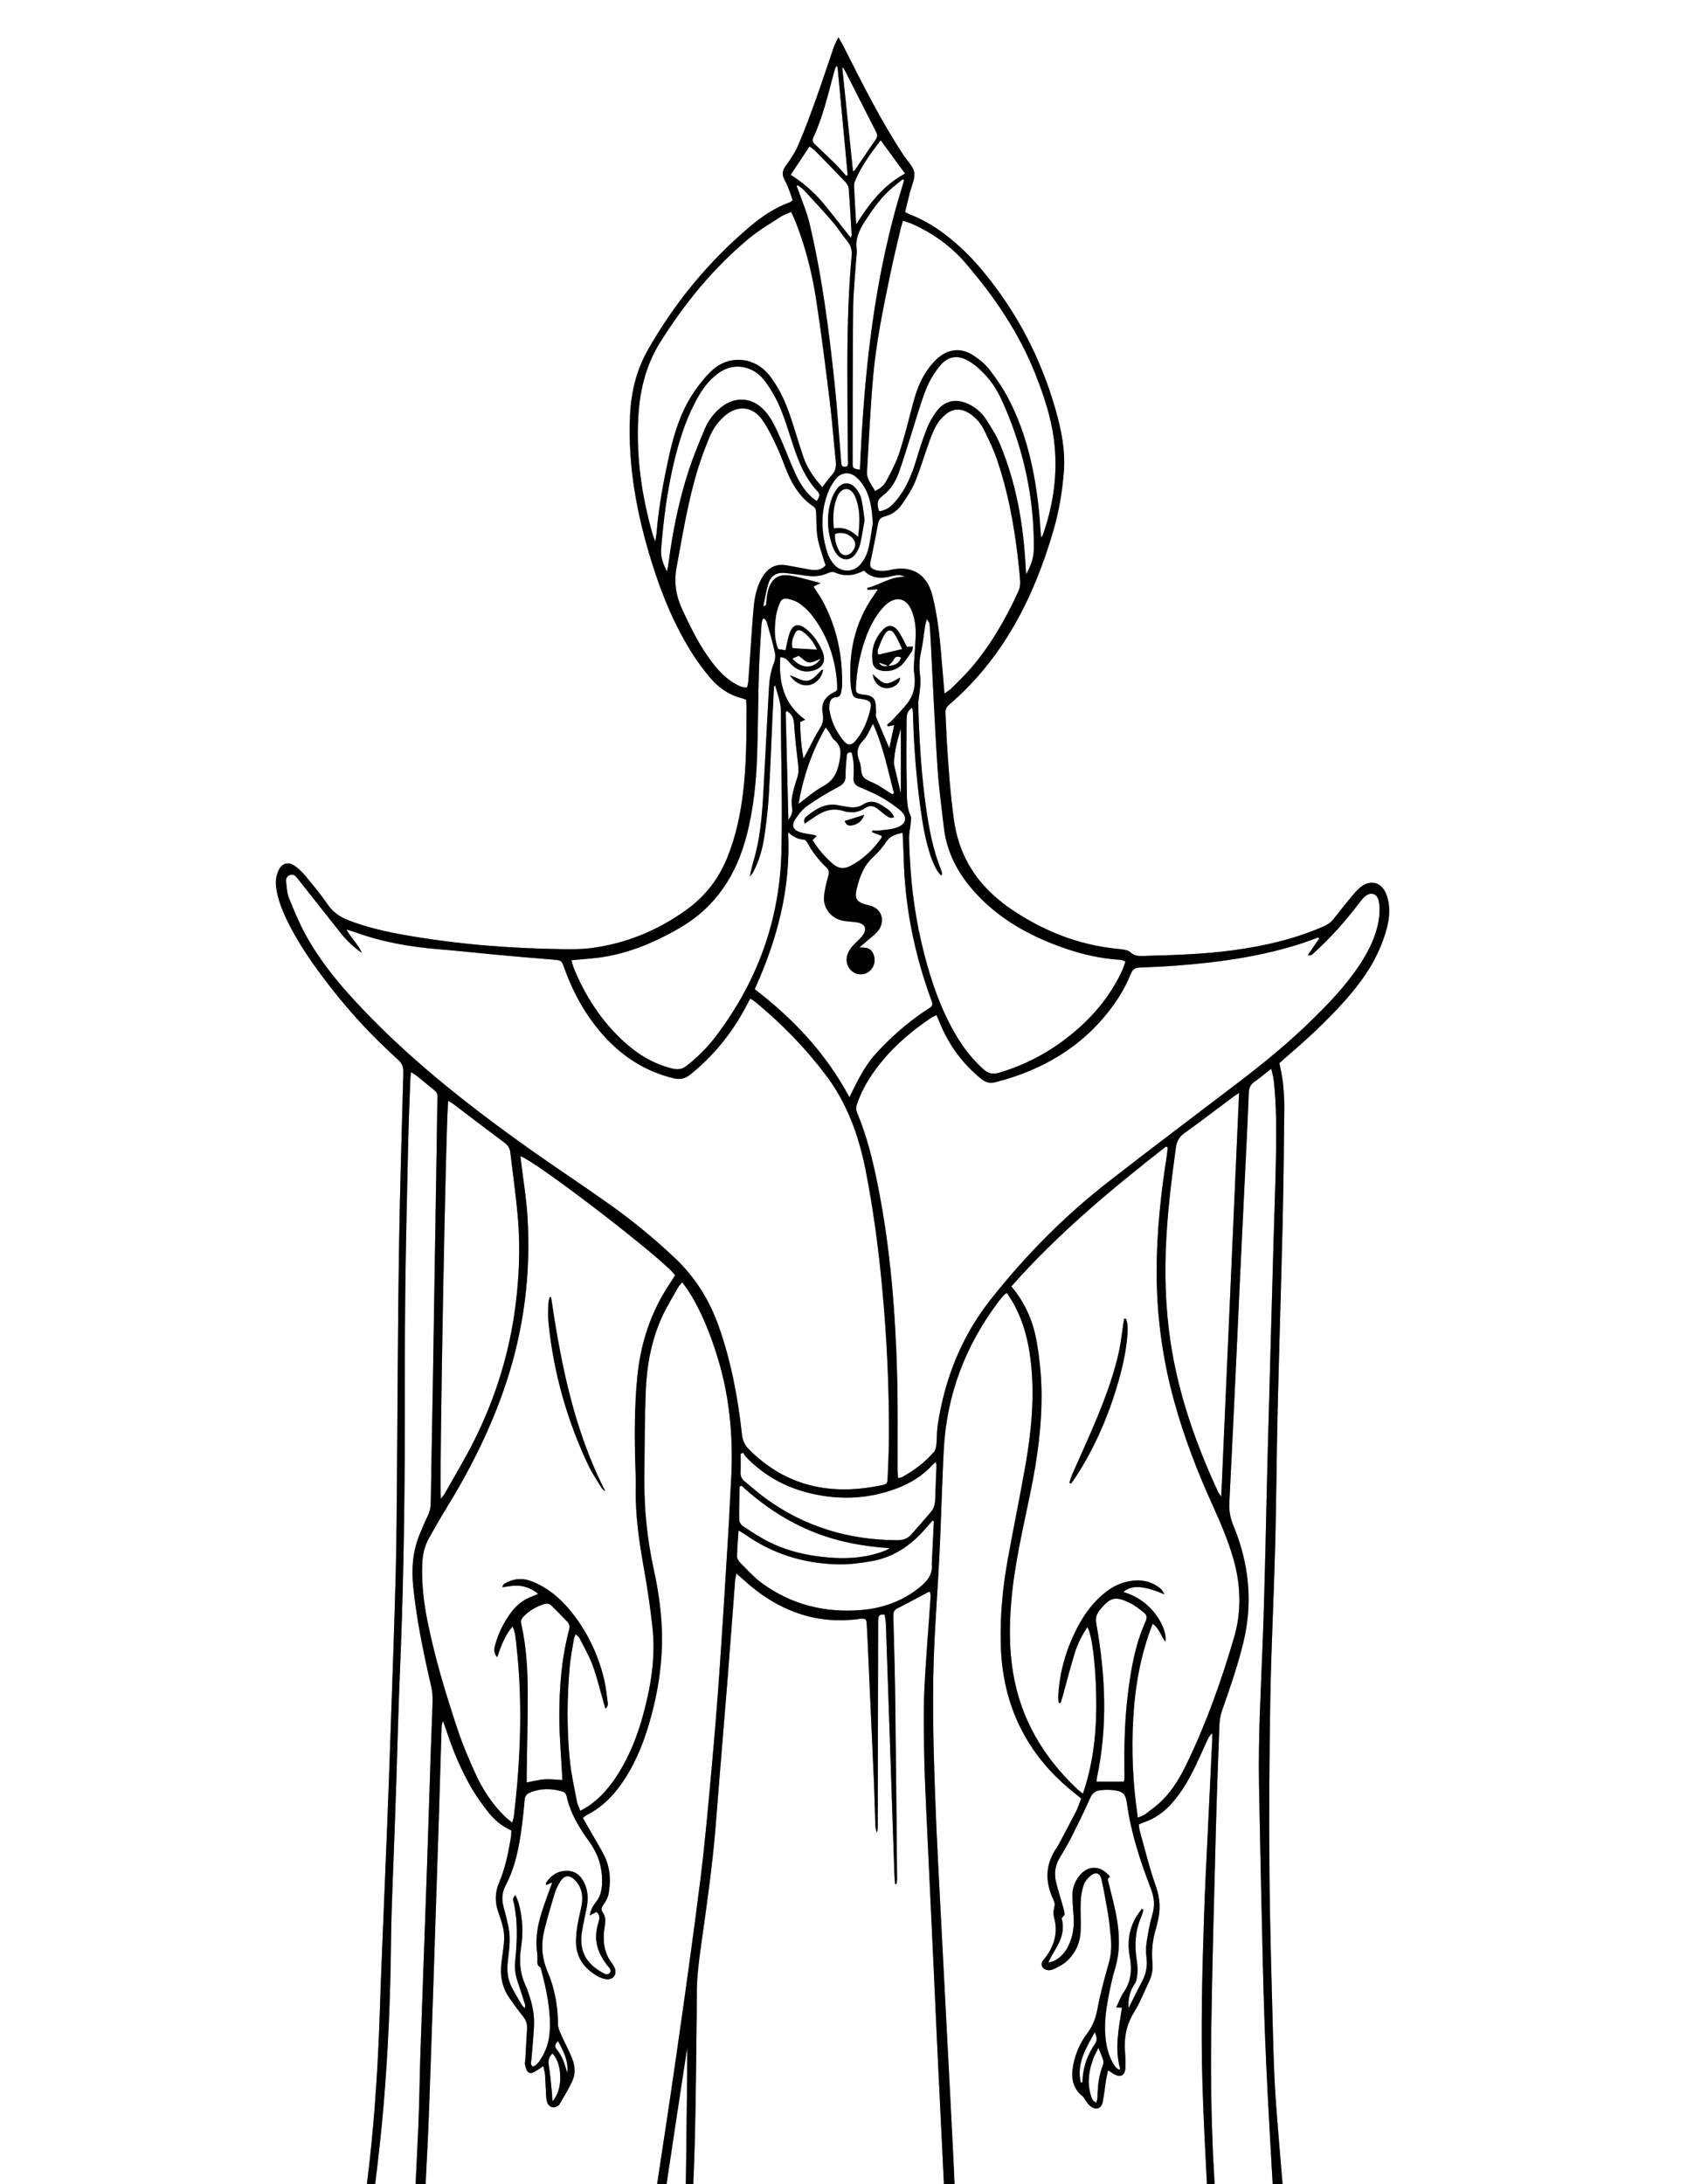
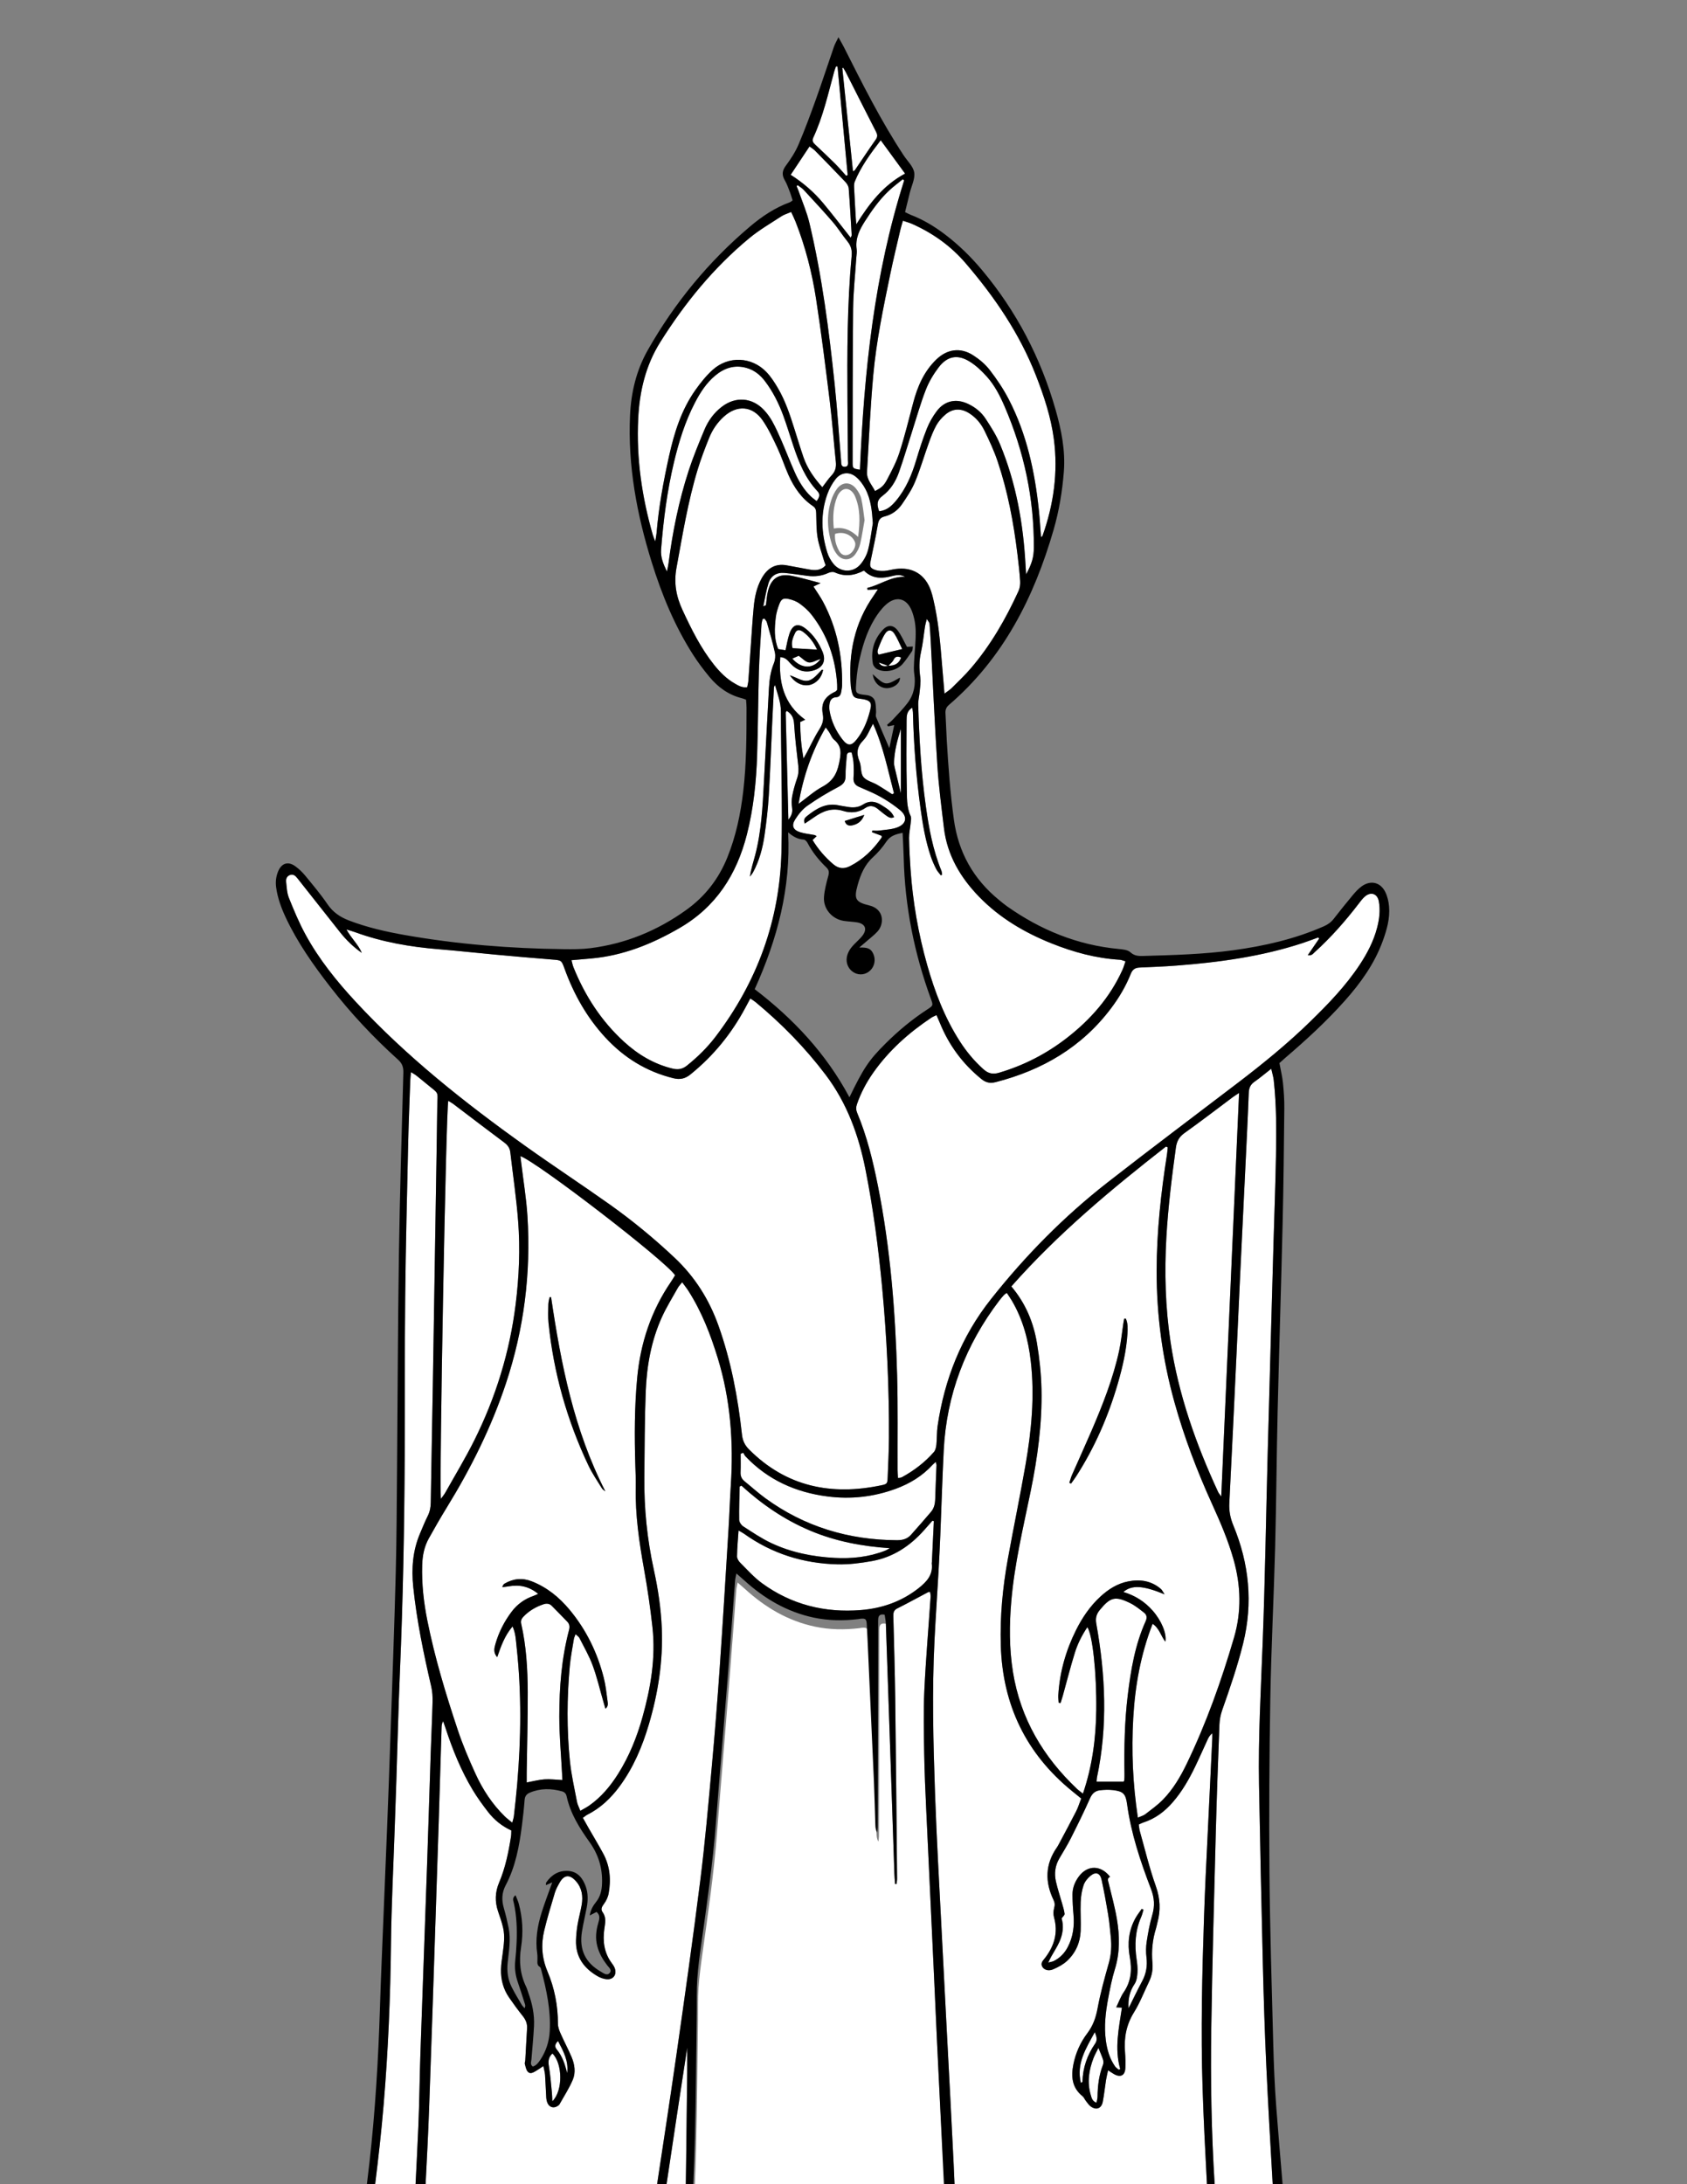
<svg xmlns="http://www.w3.org/2000/svg" enable-background="new 0 0 612 792" height="792" id="Layer_1" version="1.1" viewBox="0 0 612 792" width="612" x="0px" xml:space="preserve" y="0px">
  <rect x="0" y="0" width="612" height="792" fill="#808080" stroke="none" />
  <g>
    <path d="M292.94,208.802c-2.764-0.366-5.524-0.783-8.298-1.048c-2.869-0.274-5.012,1.015-5.862,3.737   c-0.852,2.729-1.307,5.583-1.877,8.394l0.959-0.451c0.239-1.691,0.318-3.422,0.729-5.07c1.154-4.622,3.897-6.47,8.579-5.578   c3.396,0.647,6.719,1.677,10.523,2.651c-1.101,0.527-1.818,0.87-2.587,1.238c1.251,1.98,2.524,3.732,3.528,5.627   c5.002,9.444,7.046,19.581,6.856,30.21c-0.014,0.802-0.195,1.604-0.33,2.401c-0.181,1.068-0.651,1.861-1.888,1.916   c-1.416,0.063-2.097,0.997-2.31,2.238c-0.149,0.868-0.158,1.802-0.012,2.67c0.638,3.804,2.242,7.21,4.566,10.263   c1.968,2.586,3.336,2.603,5.313,0.076c2.137-2.732,3.531-5.865,4.467-9.176c1.045-3.7,1.388-4.989-3.353-5.541   c-2.113-0.246-2.549-0.776-2.998-2.842c-0.115-0.527-0.237-1.059-0.28-1.595c-0.972-11.97,1.334-23.112,8.366-33.059   c0.452-0.64,0.865-1.307,1.425-2.158c-1.419,0.066-2.571,0.119-3.723,0.172c-0.036-0.23-0.072-0.46-0.108-0.691   c4.573-1.032,8.439-4.178,13.716-4.029c-2.169-1.174-4.04-0.395-5.809-0.017c-3.393,0.725-6.445,0.444-9.116-2.246   c-3.613,1.885-7.038,2.272-10.618,0.647c-0.601-0.273-1.576-0.126-2.219,0.172C298.122,208.852,295.59,209.153,292.94,208.802z" fill="#FFFFFF" />
    <path d="M309.492,111.911c-0.193,18.623-0.156,37.249-0.184,55.874c-0.003,2.075,0.137,2.144,2.655,2.531   c1.508-35.558,5.18-70.782,16.047-104.899c-0.169-0.138-0.338-0.275-0.507-0.413c-1.651,1.351-3.382,2.616-4.937,4.07   c-3.508,3.279-6.248,7.179-8.829,11.206c-1.982,3.091-3.51,6.249-2.956,10.09c0.151,1.048-0.073,2.152-0.143,3.229   C310.24,99.703,309.555,105.804,309.492,111.911z" fill="#FFFFFF" />
    <path d="M300.159,179.124c-2.544,7.028-2.231,14.146-0.049,21.194c0.466,1.506,1.3,3.002,2.31,4.216   c2.563,3.08,7.117,3.183,9.706,0.129c1.241-1.464,2.268-3.317,2.758-5.162c0.846-3.191,1.198-6.512,1.756-9.779   c-0.282-4.328-0.665-8.553-2.678-12.389c-0.855-1.629-2.028-3.235-3.431-4.401c-2.448-2.033-5.44-1.696-7.405,0.803   C301.874,175.33,300.851,177.213,300.159,179.124z M310.473,177.082c0.894,1.072,1.665,2.423,1.975,3.767   c0.602,2.605,0.838,5.294,1.197,7.748c-0.56,3.109-0.962,5.955-1.623,8.74c-0.303,1.274-0.952,2.546-1.729,3.612   c-1.779,2.439-4.729,2.46-6.634,0.1c-0.665-0.824-1.217-1.805-1.571-2.802c-1.977-5.575-2.379-11.24-0.521-16.923   c0.467-1.429,1.159-2.856,2.05-4.059C305.514,174.702,308.42,174.62,310.473,177.082z" fill="#FFFFFF" />
    <path d="M318.825,240.24c0.814,1.432,2.016,1.509,3.337,1.172C321.05,241.021,319.938,240.631,318.825,240.24z" fill="#FFFFFF" />
    <path d="M302.922,193.603c-0.196,2.291,0.453,4.233,1.426,6.058c0.845,1.586,2.156,2.027,3.582,1.402   c1.535-0.674,2.754-3.088,2.244-4.443C309.17,193.958,305.946,192.547,302.922,193.603z" fill="#FFFFFF" />
    <path d="M311.306,194.693c0.732-5.501,0.829-10.276-1.193-14.897c-0.213-0.487-0.527-0.953-0.883-1.349   c-1.36-1.516-3.061-1.547-4.439-0.061c-0.42,0.453-0.773,1.01-1.011,1.58c-1.529,3.656-1.718,7.454-1.292,11.671   C305.86,191.011,308.607,192.103,311.306,194.693z" fill="#FFFFFF" />
    <path d="M304.383,276.8c0.708-3.414,1.163-6.132-1.806-8.575c-0.79-0.65-1.164-1.799-1.753-2.703   c-0.322-0.495-0.695-0.958-1.275-1.75c-5.06,8.729-8.128,17.769-9.866,27.727c3.165-2.318,5.723-4.658,8.686-6.242   C301.935,283.35,303.561,280.763,304.383,276.8z" fill="#FFFFFF" />
    <path d="M318.99,301.164c2.207-0.311,4.534-0.372,6.571-1.16c3.411-1.318,3.7-4.035,0.868-6.327   c-3.441-2.785-7.196-5.083-11.278-6.827c-1.158-0.494-2.305-1.012-3.462-1.509c-1.487-0.639-2.195-1.645-2.055-3.373   c0.152-1.875,0.096-3.78-0.027-5.661c-0.079-1.201-0.445-2.384-0.658-3.452c-1.525-0.261-1.72,0.529-1.783,1.389   c-0.169,2.33-0.471,4.667-0.414,6.994c0.052,2.094-0.754,3.128-2.62,4.108c-3.886,2.041-7.68,4.318-11.266,6.845   c-1.776,1.252-3.253,3.122-4.425,4.988c-1.396,2.224-0.722,3.769,1.77,4.573c1.694,0.546,3.515,0.694,5.275,1.042   c0.23,0.045,0.433,0.223,0.769,0.404c-0.509,0.478-0.939,0.88-1.484,1.392c2.067,3.391,4.58,6.281,7.545,8.807   c1.874,1.596,3.878,1.759,6.015,0.679c4.768-2.41,8.466-6.022,11.494-10.365c0.081-0.116,0.01-0.338,0.01-0.642   c-1.143-0.429-2.323-0.871-3.503-1.314c0.041-0.191,0.083-0.381,0.124-0.572C317.301,301.183,318.161,301.281,318.99,301.164z    M309.298,299.246c-1.175,0.268-2.344,0.133-2.86-1.556c2.399-0.75,4.567-1.427,7.101-2.219   C312.735,297.694,311.267,298.796,309.298,299.246z M313.892,292.993c-2.489,1.692-5.243,1.919-8.018,1.051   c-4.038-1.263-7.403,0.058-10.609,2.35c-1.045,0.747-2.13,1.437-3.329,2.241c-0.566-1.439,0.065-2.13,0.748-2.676   c3.37-2.698,6.91-4.941,11.557-3.935c1.053,0.228,2.129,0.347,3.19,0.543c2.011,0.372,3.935,0.272,5.715-0.885   c2.239-1.454,4.461-1.141,6.589,0.226c1.782,1.145,3.709,2.175,4.622,4.384c-1.304,0.657-2.176-0.083-3.021-0.679   c-1.028-0.725-1.974-1.565-2.967-2.34C316.946,292.163,315.472,291.919,313.892,292.993z" fill="#FFFFFF" />
    <path d="M307.444,87.55c-1.876-2.302-3.446-4.859-5.381-7.105c-3.404-3.951-6.968-7.765-10.508-11.596   c-0.623-0.674-1.46-1.15-2.197-1.717c-0.125,0.119-0.25,0.239-0.375,0.358c0.258,0.631,0.546,1.251,0.768,1.894   c1.323,3.82,2.957,7.567,3.887,11.481c4.588,19.306,7.111,38.954,9.177,58.657c0.957,9.13,1.53,18.3,2.308,27.45   c0.078,0.918-0.128,2.299,1.261,2.292c1.642-0.009,1.227-1.49,1.222-2.474c-0.031-7.026-0.127-14.051-0.171-21.077   c-0.111-17.656-0.113-35.309,1.521-52.914C309.141,90.805,308.735,89.134,307.444,87.55z" fill="#FFFFFF" />
    <path d="M321.175,229.662c-1.084,1.596-1.778,3.478-2.489,5.295c-0.295,0.752-0.588,1.704,0.09,2.423   c2.718-0.646,5.295-1.258,8.524-2.026c-1.074-2.147-1.791-3.982-2.853-5.588C323.456,228.266,322.173,228.192,321.175,229.662z" fill="#FFFFFF" />
    <path d="M324.146,239.283c-0.395,0.817-1.225,1.424-1.874,2.117c2.158,0.011,3.854-0.675,4.622-2.966   C325.584,237.883,324.775,237.983,324.146,239.283z" fill="#FFFFFF" />
-     <path d="M332.185,228.766c-0.054-2.465-0.524-5.056-1.439-7.338c-1.856-4.63-5.79-5.46-9.441-2.095   c-1.561,1.439-2.882,3.225-3.993,5.049c-3.034,4.978-4.632,10.529-5.796,16.181c-0.577,2.803-0.844,5.689-1.007,8.552   c-0.121,2.121,0.3,2.413,2.441,2.762c0.621,0.101,1.259,0.11,1.874,0.237c1.337,0.276,2.356,1.045,2.669,2.38   c0.261,1.114,0.261,2.293,0.327,3.446c0.04,0.699-0.234,1.493,0.01,2.091c1.449,3.563,3.008,7.081,4.794,11.227   c0.661-3.105,1.19-5.589,1.774-8.329c-0.931,0.187-1.592,0.319-2.254,0.452c-0.115-0.181-0.23-0.361-0.344-0.542   c0.713-0.646,1.479-1.244,2.128-1.948c1.823-1.98,3.749-3.891,5.358-6.037c2.32-3.094,2.963-6.664,2.379-10.504   c-0.212-1.396-0.13-2.852-0.06-4.274C331.789,236.303,332.268,232.529,332.185,228.766z M322.259,249.517   c-2.736,0.314-5.267-1.807-5.647-5.049c4.537,4.202,4.714,4.22,9.842,1.235C326.642,247.49,324.725,249.234,322.259,249.517z    M330.854,236.124c-1.037,1.542-2.104,3.075-3.29,4.503c-2.109,2.538-6.484,3.496-9.386,1.995c-0.682-0.353-1.389-1.238-1.52-1.978   c-0.82-4.627,0.376-8.774,3.563-12.225c1.832-1.984,3.85-1.921,5.503,0.272c1.276,1.692,2.116,3.713,3.305,5.87   c0.569-0.035,1.236-0.076,2.123-0.131C331.039,235.143,331.11,235.744,330.854,236.124z" fill="#FFFFFF" />
    <path d="M397.822,646.032h9.805c0.042-0.095,0.224-0.329,0.243-0.575c0.056-0.716,0.07-1.437,0.059-2.155   c-0.147-9.543,0.036-19.074,1.186-28.56c1.117-9.216,2.647-18.35,6.504-26.898c0.6-1.33,0.382-2.325-0.616-3.101   c-1.62-1.26-3.248-2.597-5.076-3.485c-5.398-2.623-7.126-2.118-10.958,2.538c-1.226,1.49-1.62,2.953-1.262,4.947   c3.329,18.563,4.194,37.155,0.247,55.76C397.848,644.998,397.863,645.52,397.822,646.032z" fill="#FFFFFF" />
    <path d="M418.018,694.364c0.969-3.277,0.756-6.242-0.471-9.434c-3.845-10.003-7.239-20.154-8.686-30.846   c-0.492-3.63-1.42-4.559-5.063-4.982c-1.592-0.185-3.245-0.128-4.839,0.073c-1.687,0.213-2.762,1.171-3.52,2.887   c-2.178,4.929-4.576,9.764-7.004,14.578c-1.254,2.487-2.743,4.858-4.149,7.267c-1.532,2.625-1.871,5.456-1.217,8.35   c0.593,2.627,1.463,5.19,2.189,7.788c0.363,1.298,0.789,2.596,0.948,3.922c0.054,0.451-0.621,0.99-1.088,1.67   c0.853,2.738,0.461,5.665-0.773,8.439c-0.835,1.877-1.997,3.609-2.999,5.414c-0.311,0.562-0.575,1.15-1.071,2.148   c1.029-0.278,1.562-0.332,2.007-0.557c2.237-1.132,3.918-2.848,5.075-5.066c1.934-3.709,2.448-7.661,2.075-11.792   c-0.218-2.415-0.354-4.846-0.361-7.271c-0.006-2.407,0.861-4.588,2.291-6.516c3.141-4.237,8.022-4.213,11.352,0.108   c-1.136,0.512-0.759,1.324-0.535,2.24c1.066,4.363,2.267,8.709,3.01,13.13c1.02,6.07,1.121,12.144-0.749,18.17   c-1.063,3.426-1.747,6.982-2.413,10.515c-0.952,5.052-1.546,10.146-0.855,15.3c0.448,3.339,1.367,6.519,3.298,9.325   c0.346,0.503,0.915,0.852,1.381,1.273c0.178-0.086,0.356-0.173,0.533-0.26c-2.142-7.469-0.475-14.812,0.617-22.241   c-0.664-0.041-1.15-0.071-2.07-0.127c0.959-1.969,1.612-3.852,2.7-5.436c2.75-4.003,3.07-8.256,2.214-12.898   c-0.884-4.794-0.382-9.527,2.01-13.897c0.666-1.216,1.547-2.315,2.329-3.468c0.215,0.101,0.43,0.203,0.646,0.304   c-0.276,0.882-0.471,1.799-0.84,2.64c-2.172,4.948-2.458,10.078-1.662,15.351c0.241,1.596,0.423,3.238,0.315,4.838   c-0.094,1.395-0.296,2.988-1.043,4.093c-1.801,2.664-2.424,5.55-2.189,8.809c1.643-3.286,3.216-6.61,4.952-9.846   c1.464-2.729,1.915-5.535,1.548-8.6c-0.222-1.854-0.214-3.794,0.071-5.636C416.489,700.841,417.079,697.542,418.018,694.364z" fill="#FFFFFF" />
    <path d="M283.071,238.268c-0.613,9.026,1.105,16.943,9.029,22.707c-0.737,0.342-1.257,0.583-1.802,0.836   c-0.004,4.336,0.354,8.508,1.178,13.253c0.629-1.128,0.972-1.719,1.293-2.323c1.477-2.779,2.794-5.658,4.475-8.307   c1.124-1.771,1.637-3.337,1.239-5.494c-0.737-3.993,0.781-6.402,4.513-8.131c0.228-0.106,0.392-0.349,0.7-0.635   c0-0.635,0.039-1.353-0.006-2.065c-0.592-9.312-3.494-17.798-9.264-25.184c-1.201-1.537-2.727-2.886-4.309-4.039   c-1.123-0.818-2.548-1.366-3.919-1.668c-2.081-0.459-2.78-0.032-3.527,1.963c-0.563,1.506-1.048,3.09-1.238,4.678   c-0.458,3.839-0.696,7.699,0.886,11.506c0.908,0.139,1.759,0.27,2.643,0.406c0.481-2.081,0.775-4.038,1.395-5.886   c1.187-3.537,3.21-4.113,6.088-1.794c2.72,2.192,4.617,5.027,5.951,8.232c1.338,3.216,0.208,5.683-3.092,6.73   c-3.369,1.069-6.199,0.054-8.541-2.463C285.852,239.612,285.134,238.417,283.071,238.268z M296.634,244.438   c0.49-0.518,0.977-1.04,1.476-1.549c0.043-0.044,0.171-0.006,0.496-0.006c-0.478,2.791-2.416,4.911-4.903,5.485   c-2.467,0.569-5.324-0.691-7.158-3.517c1.127,0.453,1.823,0.69,2.482,1.005C292.466,247.501,294.006,247.221,296.634,244.438z" fill="#FFFFFF" />
    <path d="M361.244,392.38c-2.077,0.534-3.596,0.19-5.197-1.103c-6.806-5.5-11.82-12.301-15.101-20.399   c-0.362-0.893-0.763-1.771-1.205-2.793c-0.776,0.382-1.365,0.595-1.871,0.932c-8.156,5.448-15.395,11.872-21.07,19.939   c-2.499,3.552-4.522,7.354-5.931,11.479c-0.372,1.09-0.352,2.037,0.099,3.113c3.565,8.511,5.725,17.435,7.522,26.447   c4.523,22.674,6.341,45.637,6.968,68.7c0.311,11.429,0.12,22.872,0.167,34.309c0.004,0.932,0.086,1.865,0.139,2.95   c0.732-0.147,1.113-0.137,1.402-0.295c4.387-2.388,8.321-5.379,11.617-9.135c0.581-0.662,0.82-1.76,0.916-2.687   c0.231-2.236,0.111-4.515,0.436-6.733c2.493-16.991,8.634-32.477,19.345-46.01c12.46-15.743,26.47-29.978,42.3-42.325   c15.692-12.24,31.62-24.176,47.443-36.248c9.098-6.942,17.958-14.16,26.164-22.163c6.524-6.363,12.833-12.899,17.88-20.538   c2.743-4.153,5.031-8.527,6.303-13.378c0.831-3.17,1.219-6.387,0.629-9.626c-0.505-2.77-2.867-3.586-5.015-1.761   c-0.879,0.747-1.588,1.713-2.297,2.638c-4.83,6.305-10.061,12.246-15.958,17.579c-0.588,0.531-1.113,1.378-2.491,1.07   c1.477-2.153,2.804-4.088,4.132-6.023c-0.118-0.132-0.237-0.264-0.355-0.396c-1.91,0.688-3.804,1.425-5.732,2.058   c-14.811,4.858-30.121,6.953-45.586,8.138c-4.486,0.344-8.986,0.53-13.482,0.717c-1.63,0.068-2.57,0.699-3.199,2.281   c-1.769,4.455-4.199,8.564-7.076,12.399C392.514,379.679,378.179,388.024,361.244,392.38z" fill="#FFFFFF" />
    <path d="M447.206,397.849c-5.847,4.359-11.625,8.814-17.563,13.044c-1.957,1.395-2.757,3.028-3.072,5.314   c-1.489,10.791-2.827,21.59-3.444,32.475c-0.722,12.714-0.371,25.378,1.521,37.978c2.859,19.038,9.213,36.975,17.268,54.365   c0.223,0.482,0.611,0.888,1.123,1.614c2.16-48.901,4.301-97.356,6.464-146.333C448.502,396.976,447.832,397.383,447.206,397.849z" fill="#FFFFFF" />
    <path d="M313.176,281.69c1.075,1.427,3.371,1.902,5.073,2.897c1.843,1.077,3.616,2.273,5.42,3.417   c0.214-0.119,0.427-0.237,0.641-0.356c-2.206-8.373-3.837-16.919-7.601-25.219c-1.308,2.315-2.037,4.506-3.494,5.978   c-2.365,2.39-2.658,4.682-1.41,7.671C312.543,277.847,312.115,280.282,313.176,281.69z" fill="#FFFFFF" />
    <path d="M421.922,652.523c3.673-3.775,6.334-8.303,8.611-13.02c7.102-14.714,12.559-30.06,17.144-45.713   c2.748-9.384,2.495-18.839-0.16-28.256c-1.963-6.961-4.804-13.567-7.789-20.126c-5.453-11.981-10.129-24.25-13.666-36.942   c-4.354-15.623-6.496-31.559-6.462-47.758c0.029-14.163,1.562-28.214,3.77-42.195c0.129-0.818,0.172-1.65,0.255-2.475   c-0.214-0.096-0.427-0.193-0.641-0.289c-19.844,15.49-39.169,31.557-56.095,50.716c5.224,6.184,8.041,13.087,9.287,20.546   c0.916,5.486,1.521,11.075,1.643,16.633c0.277,12.564-1.425,24.971-3.951,37.256c-2.701,13.135-5.827,26.196-6.986,39.596   c-0.746,8.631-0.792,17.26,0.605,25.858c2.74,16.855,10.956,30.686,23.22,42.3c0.567,0.537,1.221,0.981,2.153,1.722   c3.422-10.044,4.705-20.068,4.835-30.261c0.171-13.39-1.368-27.482-3.236-30.082c-1.952,2.906-3.5,5.967-4.513,9.217   c-1.606,5.149-2.922,10.388-4.369,15.586c-0.251,0.9-0.54,1.79-0.812,2.684c-0.235-0.03-0.471-0.061-0.706-0.091   c-0.05-0.915-0.19-1.835-0.136-2.744c0.492-8.294,2.71-16.132,6.406-23.551c2.264-4.545,5.08-8.711,8.842-12.176   c2.895-2.667,6.154-4.746,10.057-5.521c4.342-0.861,8.437-0.272,11.918,2.729c0.447,0.386,0.697,1,1.336,1.952   c-7.808-3.241-11.887-3.464-14.963-0.858c4.252,1.268,7.773,3.505,10.622,6.744c3.221,3.66,5.172,8.34,4.629,11.285   c-1.641-2.047-2.136-4.828-4.632-6.482c-4.36,11.172-6.365,22.567-7.027,34.192c-0.68,11.944-0.169,23.861,1.682,36.083   c1.146-0.511,2.043-0.728,2.709-1.243C417.699,656.137,419.995,654.504,421.922,652.523z M409.009,483.62   c-0.4,6.138-1.765,12.092-3.472,17.972c-3.48,11.988-8.424,23.327-15.203,33.836c-0.562,0.871-1.198,1.695-1.799,2.541   c-0.202-0.098-0.405-0.195-0.607-0.293c0.316-0.951,0.558-1.934,0.959-2.847c2.312-5.27,4.713-10.501,6.988-15.786   c4.092-9.506,7.911-19.12,10.119-29.271c0.705-3.239,1.018-6.563,1.515-9.847c0.089-0.584,0.204-1.163,0.306-1.745   c0.203-0.009,0.407-0.017,0.611-0.026C409.2,479.896,409.131,481.75,409.009,483.62z" fill="#FFFFFF" />
    <path d="M291.366,229.14c-1.323-0.975-2.329-0.858-2.925,0.364c-0.849,1.741-1.537,3.577-0.919,5.532   c2.946,0.176,5.758,0.343,8.887,0.53C295.235,233.001,293.622,230.804,291.366,229.14z" fill="#FFFFFF" />
    <path d="M289.75,237.79c-0.548,0.24-1.388,0.608-2.316,1.014c3.245,3.798,7.667,3.876,10.251,0.118   c-1.685,0.554-3.061,1.457-4.278,1.28C292.194,240.025,291.14,238.763,289.75,237.79z" fill="#FFFFFF" />
    <path d="M339.736,531.306c0.011-0.313-0.133-0.632-0.262-1.193c-0.52,0.464-0.867,0.723-1.154,1.037   c-3.726,4.079-8.314,6.849-13.453,8.726c-7.996,2.921-16.214,3.834-24.683,2.743c-11.546-1.488-21.586-5.983-29.688-14.481   c-0.367-0.385-0.588-0.91-0.877-1.37c-0.312,0.132-0.625,0.265-0.937,0.397c0,2.223,0.073,4.45-0.027,6.669   c-0.063,1.395,0.386,2.427,1.446,3.285c2.516,2.036,4.92,4.225,7.532,6.129c14.218,10.366,30.233,15.154,47.751,15.245   c2.016,0.01,3.753-0.451,5.099-1.959c2.448-2.745,4.872-5.513,7.257-8.313c1.156-1.358,1.489-3.009,1.536-4.779   C339.383,539.394,339.59,535.351,339.736,531.306z" fill="#FFFFFF" />
    <path d="M338.775,551.593c-0.165-0.065-0.329-0.129-0.494-0.194c-1.002,1.135-2.002,2.271-3.006,3.404   c-5.101,5.762-11.262,9.862-18.897,11.24c-4.139,0.748-8.402,1.294-12.592,1.191c-12.341-0.303-23.722-3.85-33.846-11.086   c-0.55-0.393-1.169-0.688-2.017-1.179c-0.218,3.335-0.506,6.358-0.551,9.385c-0.012,0.777,0.583,1.729,1.177,2.321   c2.542,2.533,4.962,5.271,7.838,7.373c10.689,7.812,22.828,10.823,35.926,9.766c7.663-0.618,14.75-3.074,20.901-7.915   c2.948-2.32,5.322-4.841,4.799-8.971c-0.022-0.174,0.042-0.357,0.05-0.536C338.302,561.459,338.539,556.526,338.775,551.593z" fill="#FFFFFF" />
    <path d="M269.609,553.463c3.317,2.134,6.613,4.377,10.165,6.052c7.239,3.413,15.01,4.958,22.972,5.382   c6.244,0.333,12.401-0.294,18.295-2.584c0.611-0.237,1.167-0.619,1.748-0.933c-10.052-0.661-19.687-2.489-28.897-6.368   c-9.294-3.914-17.484-9.522-24.926-16.309l-0.635,0.321c-0.083,4.024-0.251,8.05-0.18,12.071   C268.167,551.909,268.89,553,269.609,553.463z" fill="#FFFFFF" />
    <path d="M245.413,744.903c3.023-21.028,5.99-42.067,8.64-63.144c1.706-13.574,2.889-27.216,4.133-40.844   c1.105-12.104,2.076-24.224,2.917-36.349c1.159-16.708,2.155-33.427,3.188-50.144c0.328-5.303,0.488-10.616,0.831-15.918   c1.01-15.591-0.113-30.952-4.711-45.966c-2.62-8.554-5.82-16.852-10.658-24.434c-0.657-1.03-1.433-1.986-2.281-3.151   c-0.661,0.835-1.184,1.342-1.524,1.95c-1.975,3.532-4.136,6.983-5.807,10.656c-3.897,8.56-5.517,17.715-5.888,27.027   c-0.412,10.344-0.386,20.706-0.5,31.061c-0.124,11.298,1.013,22.462,3.432,33.515c1.541,7.039,2.617,14.17,2.901,21.389   c0.466,11.817-1.341,23.339-4.677,34.644c-2.386,8.083-5.627,15.773-10.674,22.601c-3.147,4.258-6.904,7.825-11.68,10.233   c-0.529,0.267-0.982,0.685-1.605,1.13c0.727,1.297,1.371,2.469,2.037,3.629c1.792,3.124,3.665,6.204,5.371,9.374   c2.448,4.549,2.853,9.449,1.933,14.444c-0.249,1.351-0.919,2.736-1.752,3.834c-0.765,1.008-1.158,1.922-0.44,2.905   c1.392,1.906,0.964,3.876,0.655,5.959c-0.669,4.507-0.117,8.807,2.712,12.593c0.375,0.502,0.745,1.034,0.982,1.608   c1.005,2.425-0.464,4.483-3.039,4.155c-1.042-0.133-2.118-0.511-3.034-1.033c-5.067-2.888-8.115-7.064-7.916-13.125   c0.062-1.882,0.249-3.774,0.564-5.63c0.406-2.394,1.072-4.743,1.491-7.136c0.551-3.149,0.106-6.14-2.085-8.619   c-2.255-2.552-4.304-2.341-5.934,0.561c-0.66,1.174-1.335,2.383-1.718,3.661c-1.368,4.561-2.759,9.124-3.866,13.752   c-1.198,5.012-0.846,9.907,1.212,14.787c2.537,6.015,3.785,12.372,3.782,18.957c-0.001,1.191,0.479,2.442,0.973,3.56   c1.271,2.878,2.772,5.657,3.996,8.554c1.115,2.638,1.53,5.543,0.418,8.181c-1.303,3.091-3.174,5.943-4.816,8.889   c-0.125,0.224-0.368,0.397-0.586,0.552c-1.44,1.021-3.085,0.609-3.788-1.024c-0.278-0.645-0.405-1.387-0.449-2.095   c-0.168-2.695-0.236-5.398-0.425-8.091c-0.07-0.992-0.372-1.968-0.618-3.203c-1.13,0.755-1.845,1.291-2.615,1.733   c-0.934,0.537-2.075,1.298-2.966,0.394c-0.665-0.674-0.849-1.864-1.128-2.858c-0.112-0.397,0.127-0.882,0.152-1.33   c0.221-3.864,0.41-7.73,0.652-11.593c0.108-1.723-0.477-3.115-1.547-4.455c-1.74-2.18-3.393-4.435-4.976-6.732   c-2.11-3.062-3.032-6.531-2.94-10.219c0.049-1.972,0.381-3.941,0.64-5.904c0.402-3.043,0.83-6.102,0.142-9.135   c-0.456-2.012-1.162-3.972-1.826-5.931c-1.209-3.565-1.119-7.012,0.373-10.524c2.267-5.334,3.407-10.992,4.311-16.693   c0.109-0.69,0.074-1.404,0.109-2.172c-3.443-1.581-6.229-3.864-8.455-6.745c-1.977-2.56-3.897-5.193-5.56-7.962   c-4.239-7.057-7.312-14.65-9.864-22.461c-0.267-0.817-0.562-1.626-0.844-2.438c-0.444,0.732-0.543,1.406-0.564,2.083   c-0.346,11.253-0.663,22.507-1.026,33.76c-0.716,22.235-1.448,44.469-2.189,66.703c-0.417,12.512-0.856,25.024-1.306,37.535   c-0.175,4.86-0.381,9.719-0.621,14.577c-0.218,4.403-0.442,8.806-0.665,13.208h83.978   C240.764,776.307,243.153,760.614,245.413,744.903z" fill="#FFFFFF" />
    <path d="M199.126,749.223c0.541,3.174,0.761,6.404,1.093,9.613c0.088,0.851,0.091,1.711,0.159,3.106   c3.956-3.926,3.695-13.736,0.042-17.325C198.993,745.881,198.809,747.364,199.126,749.223z" fill="#FFFFFF" />
    <path d="M202.44,740.072c-1.134,1.126-1.311,2.038-0.487,3.039c2.061,2.502,3.032,5.46,3.786,8.605   C206.362,747.43,204.431,743.868,202.44,740.072z" fill="#FFFFFF" />
-     <path d="M218.405,682.887c0.184-5.539-1.317-10.438-4.542-14.943c-3.625-5.065-6.942-10.327-8.294-16.55   c-0.21-0.966-0.726-1.583-1.719-1.854c-3.934-1.075-7.811-1.143-11.632,0.481c-1.188,0.505-1.797,1.277-1.902,2.644   c-0.24,3.14-0.591,6.275-0.994,9.399c-0.96,7.439-2.311,14.8-5.861,21.512c-1.466,2.771-1.513,5.448-0.675,8.341   c0.675,2.33,1.237,4.698,1.717,7.076c0.855,4.227,0.113,8.451-0.334,12.644c-0.337,3.165,0.067,6.123,1.469,8.92   c1.087,2.169,2.365,4.244,3.595,6.339c0.282,0.481,0.719,0.871,1.084,1.303c0.27-0.593,0.266-1.034,0.138-1.434   c-0.846-2.659-1.683-5.322-2.594-7.96c-0.867-2.509-1.237-5.05-0.961-7.704c0.241-2.327,0.428-4.665,0.517-7.002   c0.179-4.69,0.017-9.36-0.997-13.975c-0.191-0.87-0.74-1.905,0.6-2.917c0.435,1.123,0.895,2.062,1.166,3.054   c1.425,5.207,1.67,10.569,0.846,15.817c-0.801,5.101-0.363,9.812,1.876,14.411c0.313,0.643,0.483,1.355,0.729,2.032   c1.429,3.931,2.302,7.977,2.084,12.169c-0.21,4.038-0.612,8.066-0.935,12.098c-0.068,0.847-0.566,1.759,0.497,2.552   c1.269-0.37,2.019-1.382,2.711-2.417c2.1-3.143,3.216-6.628,3.432-10.391c0.434-7.569-1.15-14.865-3.048-22.115   c-0.112-0.427-0.228-1.02-0.537-1.199c-1.116-0.646-0.862-1.647-0.869-2.607c-0.006-0.72,0.034-1.451-0.072-2.158   c-0.765-5.112,0.062-10.07,1.574-14.918c1.122-3.596,2.498-7.114,3.866-10.963c-0.891,0.384-1.509,0.649-2.296,0.988   c0.053-0.492-0.005-0.802,0.121-0.985c1.924-2.789,4.579-4.395,7.981-4.166c3.381,0.227,5.227,2.563,6.309,5.534   c0.917,2.52,0.878,5.135,0.389,7.736c-0.548,2.919-1.261,5.811-1.73,8.742c-1.048,6.551,1.228,11.29,6.891,14.529   c0.976,0.558,2.162,1.564,3.162,0.463c0.963-1.061-0.276-1.974-0.89-2.778c-1.603-2.097-2.911-4.324-3.591-6.899   c-0.762-2.885-0.477-5.708,0.37-8.521c0.417-1.386,0.741-2.789-0.648-3.936c-0.757,0.39-1.423,0.734-2.471,1.275   c0.346-2.145,1.25-3.573,2.293-4.886C217.827,687.661,218.321,685.424,218.405,682.887z" fill="#FFFFFF" />
    <path d="M205.826,588.076c-1.875-1.936-3.748-3.874-5.65-5.783c-0.844-0.847-1.85-0.96-2.993-0.582   c-2.789,0.923-5.238,2.365-7.282,4.489c-0.73,0.759-1.068,1.503-0.808,2.65c1.845,8.123,2.319,16.404,2.353,24.689   c0.04,9.723-0.239,19.447-0.375,29.171c-0.016,1.123-0.002,2.247-0.002,3.621c2.434-0.447,4.437-1,6.468-1.135   c2.037-0.136,4.102,0.143,6.493,0.256c-0.045-0.799-0.081-1.408-0.113-2.018c-0.363-7.012-1.019-14.024-1.019-21.036   c0.001-10.547,0.818-21.054,3.522-31.32C206.721,589.94,206.665,588.941,205.826,588.076z" fill="#FFFFFF" />
    <path d="M243.398,464.808c0.549-0.803,1.035-1.65,1.498-2.392c-3.291-5.093-49.464-40.692-56.107-43.207   c0.123,1.02,0.209,1.718,0.293,2.417c0.771,6.434,1.847,12.848,2.256,19.305c1.31,20.716-1.233,40.973-7.797,60.707   c-5.288,15.899-12.702,30.767-21.467,45.005c-2.264,3.678-4.415,7.429-6.516,11.204c-1.651,2.965-2.295,6.212-2.399,9.603   c-0.208,6.791,0.537,13.491,1.863,20.13c2.704,13.533,6.711,26.716,11.068,39.784c1.789,5.366,4.028,10.604,6.38,15.756   c2.631,5.761,6.076,11.047,10.649,15.511c0.747,0.729,1.595,1.355,2.713,2.294c0.274-1.087,0.52-1.739,0.595-2.41   c0.417-3.758,0.849-7.515,1.171-11.281c1.433-16.727,1.644-33.456-0.205-50.168c-0.26-2.347-0.298-4.789-1.453-7.308   c-2.857,3.355-4.189,7.137-5.57,11.148c-1.461-1.638-1.086-3.232-0.655-4.748c1.22-4.288,3.227-8.216,5.903-11.763   c2.05-2.717,4.751-4.643,8.003-5.749c0.466-0.159,0.907-0.391,1.607-0.698c-3.286-2.717-6.755-3.399-10.577-2.754   c-0.806,0.136-1.621,0.222-2.432,0.332c0.209-0.787,0.505-1.113,0.867-1.323c3.154-1.826,6.429-2.135,9.853-0.79   c5.511,2.165,9.935,5.784,13.678,10.276c6.041,7.249,10.085,15.538,12.402,24.65c0.706,2.777,1.003,5.663,1.387,8.512   c0.115,0.857,0.334,1.894-0.794,2.735c-0.328-1.161-0.588-2.101-0.86-3.039c-1.227-4.236-2.23-8.555-3.757-12.679   c-1.272-3.435-3.14-6.652-4.801-9.936c-0.242-0.479-0.806-0.794-1.403-1.357c-0.276,0.785-0.529,1.264-0.61,1.77   c-0.527,3.286-1.187,6.562-1.486,9.871c-1.033,11.417-1.108,22.859,0.041,34.263c0.503,4.995,1.647,9.929,2.577,14.876   c0.192,1.018,0.728,1.972,1.218,3.247c1.242-0.725,2.275-1.235,3.207-1.888c4.351-3.049,7.682-7.046,10.492-11.502   c4.02-6.375,6.805-13.291,8.832-20.523c2.986-10.65,4.84-21.465,3.639-32.552c-0.765-7.061-1.803-14.105-3.056-21.096   c-1.767-9.859-3.228-19.722-3.008-29.775c0.057-2.609-0.078-5.223-0.157-7.834c-0.322-10.629-0.321-21.245,0.678-31.85   C232.35,486.958,236.22,475.31,243.398,464.808z M218.397,539.743c-1.689-2.755-3.548-5.438-4.928-8.346   c-7.773-16.385-12.637-33.611-14.477-51.664c-0.227-2.226-0.113-4.492-0.07-6.737c0.017-0.863,0.276-1.72,0.425-2.58   c0.192-0.016,0.384-0.032,0.577-0.048c3.59,24.246,8.286,48.177,19.683,70.4C219.197,540.43,218.659,540.171,218.397,539.743z" fill="#FFFFFF" />
    <path d="M172.05,522.298c7.784-15.587,12.864-32.033,15.018-49.366c1.248-10.044,1.674-20.121,0.894-30.19   c-0.646-8.336-1.874-16.626-2.839-24.937c-0.177-1.52-0.927-2.577-2.182-3.511c-6.214-4.622-12.354-9.343-18.531-14.015   c-0.54-0.409-1.155-0.717-1.784-1.102c-0.817,2.796-3.361,140.092-2.663,144.312c0.641-0.907,1.199-1.565,1.613-2.304   C165.098,534.906,168.837,528.733,172.05,522.298z" fill="#FFFFFF" />
    <path d="M226.378,377.747c5.057,4.62,10.79,8.063,17.527,9.718c1.991,0.489,3.618,0.272,5.267-1.048   c3.892-3.113,7.423-6.578,10.432-10.531c15.072-19.806,23.271-42.187,23.884-67.044c0.417-16.915-0.194-33.853-0.192-50.781   c0-3.419-1.234-6.419-2.123-9.602c-0.264,0.313-0.396,0.621-0.412,0.935c-0.202,3.866-0.395,7.733-0.574,11.6   c-0.424,9.174-0.743,18.353-1.295,27.519c-0.286,4.755-0.841,9.505-1.519,14.222c-0.68,4.734-1.894,9.354-4.205,13.604   c-0.299,0.55-0.743,1.021-1.119,1.528c0.388-2.711,1.218-5.166,1.877-7.667c2.311-8.767,2.728-17.771,3.219-26.759   c0.619-11.327,1.172-22.657,1.813-33.983c0.173-3.055,0.606-6.065,1.787-8.962c0.475-1.165,0.633-2.665,0.364-3.887   c-0.809-3.678-1.879-7.299-2.901-10.928c-0.144-0.511-0.589-0.936-0.894-1.401c-0.23,0.076-0.459,0.152-0.689,0.228   c-0.132,0.673-0.344,1.342-0.384,2.021c-0.335,5.66-0.761,11.319-0.925,16.985c-0.292,10.08-0.316,20.169-0.646,30.248   c-0.319,9.729-1.303,19.387-3.725,28.865c-3.703,14.492-11.147,26.177-24.381,33.859c-10.017,5.814-20.503,10.043-32.132,11.071   c-2.292,0.203-4.585,0.401-7.113,0.622c0.281,1.023,0.417,1.81,0.709,2.534C212.195,361.044,218.119,370.202,226.378,377.747z" fill="#FFFFFF" />
    <path d="M221.085,436.672c8.308,5.885,16.155,12.352,23.589,19.339c7.388,6.943,12.591,15.188,15.975,24.694   c4.557,12.802,7.052,26.045,8.515,39.498c0.243,2.235,1.064,3.872,2.584,5.393c13.53,13.544,29.831,16.792,48.034,12.969   c2.013-0.423,2.152-0.654,2.236-2.737c0.191-4.768,0.437-9.538,0.465-14.309c0.108-18.291-0.759-36.539-2.471-54.751   c-1.349-14.348-3.24-28.61-6.052-42.752c-2.472-12.432-6.701-24.053-14.438-34.282c-7.433-9.827-15.979-18.539-25.445-26.383   c-0.473-0.392-1.014-0.702-1.884-1.296c-0.691,1.29-1.239,2.309-1.783,3.329c-5.029,9.413-11.631,17.511-19.956,24.23   c-1.946,1.571-3.797,1.94-6.201,1.349c-9.755-2.397-17.887-7.44-24.655-14.767c-6.697-7.25-11.438-15.677-14.787-24.92   c-1.138-3.143-1.131-3.073-4.566-3.345c-6.907-0.547-13.81-1.156-20.71-1.789c-6.72-0.616-13.427-1.384-20.152-1.924   c-10.452-0.839-20.702-2.597-30.584-6.21c-0.813-0.297-1.653-0.519-3.123-0.974c1.842,3.331,4.355,5.514,5.583,8.494   c-3.065-2.153-5.694-4.698-7.984-7.602c-5.131-6.505-10.279-12.995-15.412-19.498c-0.716-0.908-1.511-1.604-2.748-1.115   c-1.089,0.43-1.424,1.434-1.314,2.44c0.215,1.954,0.282,4.02,0.998,5.803c1.807,4.5,3.683,9.009,5.998,13.26   c4.894,8.986,11.286,16.921,18.219,24.404c18.393,19.852,39.481,36.56,61.427,52.23   C200.554,422.667,210.947,429.49,221.085,436.672z" fill="#FFFFFF" />
-     <path d="M339.927,740.344c-0.435-9.083-0.821-18.169-1.246-27.253c-0.884-18.887-1.798-37.772-2.661-56.66   c-0.313-6.836-0.629-13.675-0.741-20.516c-0.125-7.651-0.304-15.318,0.052-22.955c0.527-11.328,1.508-22.634,2.275-33.951   c0.039-0.575-0.118-1.163-0.183-1.732c-0.378,0.021-0.58-0.025-0.718,0.048c-3.736,1.972-7.435,4.016-11.212,5.906   c-1.332,0.666-1.443,1.613-1.411,2.863c0.255,9.991,0.558,19.982,0.686,29.975c0.278,21.701,0.462,43.403,0.673,65.105   c0.006,0.651-0.12,1.302-0.184,1.954c-0.185,0.001-0.37,0.002-0.556,0.003c-0.084-1.303-0.202-2.605-0.247-3.91   c-0.608-17.818-1.204-35.637-1.807-53.455c-0.417-12.329-0.83-24.658-1.275-36.986c-0.04-1.123-0.298-2.238-0.444-3.276   c-1.539-0.315-2.211,0.201-2.324,1.427c-0.058,0.626-0.034,1.26-0.036,1.89c-0.05,24.586-0.097,49.172-0.156,73.759   c-0.002,0.64-0.13,1.28-0.199,1.92c-0.492-0.894-0.624-1.765-0.655-2.639c-0.184-5.31-0.293-10.622-0.524-15.93   c-0.667-15.382-1.378-30.763-2.075-46.143c-0.163-3.598-0.312-7.197-0.518-10.792c-0.111-1.93-0.47-2.201-2.314-2.026   c-0.268,0.025-0.531,0.104-0.799,0.135c-5.399,0.63-10.77,0.578-16.114-0.551c-9.796-2.069-18.061-6.964-25.376-13.642   c-0.772-0.704-1.571-1.378-2.688-2.356c-0.222,1.161-0.418,1.83-0.47,2.511c-0.898,11.668-1.742,23.341-2.672,35.006   c-1.409,17.677-2.929,35.345-4.302,53.025c-1.144,14.73-3.263,29.336-5.318,43.953c-0.588,4.185-1.15,8.386-1.437,12.599   c-0.263,3.857-0.136,7.74-0.189,11.611c-0.212,15.487-0.291,30.978-0.685,46.46c-0.138,5.428-0.347,10.855-0.575,16.28h90.93   C341.606,774.781,340.752,757.563,339.927,740.344z" fill="#FFFFFF" />
+     <path d="M339.927,740.344c-0.435-9.083-0.821-18.169-1.246-27.253c-0.884-18.887-1.798-37.772-2.661-56.66   c-0.313-6.836-0.629-13.675-0.741-20.516c-0.125-7.651-0.304-15.318,0.052-22.955c0.527-11.328,1.508-22.634,2.275-33.951   c0.039-0.575-0.118-1.163-0.183-1.732c-0.378,0.021-0.58-0.025-0.718,0.048c-3.736,1.972-7.435,4.016-11.212,5.906   c-1.332,0.666-1.443,1.613-1.411,2.863c0.255,9.991,0.558,19.982,0.686,29.975c0.278,21.701,0.462,43.403,0.673,65.105   c0.006,0.651-0.12,1.302-0.184,1.954c-0.185,0.001-0.37,0.002-0.556,0.003c-0.084-1.303-0.202-2.605-0.247-3.91   c-0.608-17.818-1.204-35.637-1.807-53.455c-0.417-12.329-0.83-24.658-1.275-36.986c-1.539-0.315-2.211,0.201-2.324,1.427c-0.058,0.626-0.034,1.26-0.036,1.89c-0.05,24.586-0.097,49.172-0.156,73.759   c-0.002,0.64-0.13,1.28-0.199,1.92c-0.492-0.894-0.624-1.765-0.655-2.639c-0.184-5.31-0.293-10.622-0.524-15.93   c-0.667-15.382-1.378-30.763-2.075-46.143c-0.163-3.598-0.312-7.197-0.518-10.792c-0.111-1.93-0.47-2.201-2.314-2.026   c-0.268,0.025-0.531,0.104-0.799,0.135c-5.399,0.63-10.77,0.578-16.114-0.551c-9.796-2.069-18.061-6.964-25.376-13.642   c-0.772-0.704-1.571-1.378-2.688-2.356c-0.222,1.161-0.418,1.83-0.47,2.511c-0.898,11.668-1.742,23.341-2.672,35.006   c-1.409,17.677-2.929,35.345-4.302,53.025c-1.144,14.73-3.263,29.336-5.318,43.953c-0.588,4.185-1.15,8.386-1.437,12.599   c-0.263,3.857-0.136,7.74-0.189,11.611c-0.212,15.487-0.291,30.978-0.685,46.46c-0.138,5.428-0.347,10.855-0.575,16.28h90.93   C341.606,774.781,340.752,757.563,339.927,740.344z" fill="#FFFFFF" />
    <path d="M397.777,762.453c0.149-0.811,0.374-1.486,0.381-2.163c0.042-3.975,0.517-7.863,1.979-11.601   c0.207-0.53,0.205-1.25,0.033-1.798c-0.399-1.271-0.961-2.49-1.69-4.311c-0.739,1.512-1.344,2.55-1.771,3.656   c-1.683,4.363-2.377,8.825-1.009,13.416C396.018,760.718,396.245,761.923,397.777,762.453z" fill="#FFFFFF" />
    <path d="M458.145,712.716c-0.538-21.874-1.011-43.751-1.406-65.628c-0.309-17.115,0.672-34.199,1.323-51.296   c0.877-23.034,1.218-46.087,1.833-69.131c0.685-25.654,1.414-51.307,2.132-76.96c0.282-10.081,0.672-20.159,0.857-30.242   c0.171-9.272,0.217-18.551-0.805-27.791c-0.133-1.203-0.512-2.378-0.903-4.133c-2.316,1.811-4.139,3.365-6.097,4.725   c-1.483,1.031-1.996,2.284-2.062,4.068c-0.318,8.637-0.763,17.27-1.177,25.904c-0.652,13.579-1.325,27.158-1.972,40.738   c-0.437,9.174-0.831,18.349-1.264,27.523c-0.858,18.167-1.695,36.335-2.634,54.498c-0.148,2.868,0.343,5.452,1.442,8.101   c5.756,13.877,7.2,28.126,3.565,42.831c-2.036,8.233-4.792,16.219-7.602,24.201c-0.586,1.663-0.93,3.483-0.997,5.245   c-0.507,13.317-0.993,26.635-1.34,39.957c-0.608,23.313-1.259,46.627-1.615,69.945c-0.289,18.919,0.033,37.84,1.222,56.73h21.059   c-0.841-14.366-1.658-28.734-2.327-43.108C458.814,736.84,458.442,724.778,458.145,712.716z" fill="#FFFFFF" />
    <path d="M397.166,736.877c-3.293,6.02-6.734,11.416-5.06,18.388c0.327-0.207,0.581-0.291,0.583-0.38   c0.12-5.092,1.709-9.695,4.596-13.863C398.148,739.775,397.889,738.614,397.166,736.877z" fill="#FFFFFF" />
-     <path d="M612,0H0v792h133.093c0.331-2.68,0.652-5.361,0.952-8.044c2.076-18.534,3.192-37.139,3.779-55.778   c0.184-5.851,0.407-11.702,0.644-17.551c0.633-15.658,1.302-31.314,1.919-46.973c0.468-11.879,0.904-23.76,1.308-35.642   c0.652-19.173,1.362-38.344,1.86-57.521c0.33-12.695,0.364-25.398,0.477-38.097c0.23-25.851,0.287-51.704,0.677-77.553   c0.332-21.971,1.006-43.938,1.61-65.905c0.054-1.972-0.416-3.335-1.914-4.684c-8.92-8.035-17.11-16.768-24.481-26.252   c-6.201-7.978-12.022-16.206-16.32-25.407c-1.607-3.439-2.897-6.978-3.426-10.769c-0.282-2.02-0.067-3.96,0.7-5.826   c1.248-3.037,3.614-3.794,6.251-1.884c1.3,0.941,2.509,2.082,3.528,3.322c2.799,3.41,5.663,6.792,8.139,10.432   c1.99,2.926,4.599,4.678,7.787,5.901c6.589,2.528,13.432,4.079,20.348,5.295c19.019,3.345,38.208,4.873,57.505,5.103   c3.238,0.039,6.511,0.056,9.714-0.347c12.762-1.605,24.303-6.349,34.757-13.838c6.86-4.915,11.792-11.258,14.951-19.076   c3.132-7.751,4.811-15.823,5.777-24.082c1.175-10.044,1.169-20.133,1.184-30.22c0.001-0.968-0.112-1.936-0.172-2.889   c-0.62-0.222-1.028-0.409-1.455-0.515c-4.828-1.192-8.673-3.948-11.786-7.7c-2.123-2.558-4.146-5.228-5.938-8.025   c-6.707-10.464-11.397-21.862-15.071-33.682c-5.38-17.307-8.68-34.943-7.837-53.174c0.388-8.394,2.286-16.372,6.477-23.746   c9.712-17.089,22.016-32.031,37.024-44.721c4.349-3.678,9.059-6.832,14.466-8.811c0.315-0.115,0.575-0.378,0.999-0.666   c-0.305-0.977-0.544-1.93-0.9-2.837c-0.591-1.508-1.116-3.069-1.925-4.459c-1.144-1.964-0.971-3.506,0.419-5.365   c1.768-2.365,3.412-4.921,4.567-7.626c2.33-5.454,4.381-11.033,6.385-16.619c2.249-6.267,4.303-12.603,6.482-18.895   c0.341-0.983,0.898-1.892,1.61-3.363c0.816,1.465,1.402,2.433,1.91,3.441c6.773,13.43,13.492,26.889,21.805,39.468   c1.338,2.024,3.431,3.942,3.77,6.126c0.355,2.291-0.98,4.844-1.579,7.283c-0.574,2.339-1.151,4.677-1.743,7.082   c0.877,0.422,1.494,0.774,2.15,1.027c4.494,1.728,8.561,4.195,12.38,7.095c4.974,3.777,9.406,8.128,13.404,12.909   c12.488,14.934,21.297,31.822,26.648,50.522c2.115,7.392,3.635,14.874,3.019,22.636c-0.565,7.112-1.724,14.128-3.704,20.979   c-7.08,24.497-18.238,46.579-37.966,63.519c-0.995,0.855-1.344,1.784-1.263,3.064c0.206,3.235,0.27,6.479,0.462,9.715   c0.57,9.617,1.261,19.216,2.578,28.777c1.643,11.931,7.092,21.594,16.367,29.174c0.976,0.798,1.946,1.61,2.975,2.336   c12.152,8.571,25.493,14.016,40.389,15.434c1.489,0.142,3.326,0.295,4.311,1.197c1.494,1.368,3.014,1.386,4.712,1.337   c10.891-0.31,21.779-0.597,32.601-2.069c11.289-1.536,22.299-4.051,32.78-8.645c1.446-0.634,2.639-1.432,3.612-2.683   c2.268-2.914,4.576-5.8,6.944-8.633c0.974-1.166,2.028-2.331,3.251-3.212c3.256-2.344,6.813-1.518,8.586,2.093   c0.77,1.568,1.184,3.408,1.339,5.162c0.388,4.398-0.812,8.569-2.309,12.653c-2.994,8.172-7.954,15.098-13.685,21.533   c-6.666,7.484-14.03,14.24-21.634,20.745c-0.806,0.69-1.583,1.415-2.134,1.91c0.485,2.645,1.052,4.917,1.286,7.222   c0.309,3.043,0.52,6.114,0.489,9.17c-0.14,13.779-0.281,27.56-0.606,41.336c-0.539,22.87-1.278,45.735-1.819,68.605   c-0.388,16.388-0.475,32.784-0.905,49.171c-0.48,18.276-1.428,36.543-1.75,54.821c-0.369,20.981-0.498,41.973-0.317,62.956   c0.179,20.713,0.827,41.423,1.373,62.132c0.204,7.741,0.511,15.489,1.104,23.208c0.714,9.301,1.492,18.598,2.286,27.893H612V0z" fill="#FFFFFF" />
    <path d="M271.487,246.85c0.317-4.22,0.586-8.443,0.887-12.663c0.333-4.669,0.611-9.344,1.047-14.005   c0.337-3.599,1.06-7.143,2.821-10.358c1.946-3.552,4.785-5.592,9.051-4.852c2.745,0.476,5.475,1.035,8.219,1.519   c2.176,0.384,4.295,0.452,6.006-1.53c-0.217-0.61-0.452-1.179-0.623-1.767c-0.799-2.756-1.837-5.475-2.295-8.288   c-0.474-2.91-0.426-5.912-0.505-8.876c-0.029-1.07-0.221-1.868-1.177-2.513c-4.169-2.816-6.891-6.823-8.899-11.324   c-1.429-3.204-2.494-6.573-3.981-9.747c-1.598-3.41-3.214-6.874-5.332-9.965c-3.674-5.362-9.31-5.771-14.134-1.388   c-2.376,2.159-4.146,4.779-5.328,7.726c-1.505,3.755-2.964,7.546-4.14,11.413c-3.545,11.653-5.479,23.654-7.679,35.609   c-1.02,5.542-0.133,10.393,2.17,15.356c3.231,6.964,6.616,13.807,11.428,19.843c2.147,2.693,4.556,5.119,7.578,6.837   c1.308,0.744,2.628,1.563,4.458,1.307C271.207,248.396,271.428,247.629,271.487,246.85z" fill="#FFFFFF" />
    <path d="M326.798,264.292c-1.244,4.025-2.357,8.059-2.469,12.282c-0.016,0.618,0.124,1.252,0.267,1.86   c0.693,2.962,1.411,5.918,2.202,9.215V264.292z" fill="#FFFFFF" />
    <path d="M248.906,784.293c0.143-10.89,0.271-21.781,0.389-32.671c0.033-3.044,0.005-6.089,0.005-9.133   c-2.542,16.499-5.025,33.005-7.493,49.512h6.988C248.832,789.431,248.873,786.862,248.906,784.293z" fill="#FFFFFF" />
    <path d="M151.762,771.159c0.394-8.997,0.463-18.007,0.771-27.009c0.777-22.682,1.622-45.362,2.408-68.044   c0.471-13.592,0.871-27.186,1.325-40.778c0.201-6.031,0.507-12.058,0.656-18.09c0.046-1.865-0.036-3.793-0.456-5.6   c-2.772-11.932-5.264-23.903-6.538-36.113c-0.706-6.766-0.21-13.301,2.493-19.593c0.888-2.068,1.705-4.174,2.722-6.177   c0.802-1.579,1.1-3.175,1.127-4.926c0.221-14.139,0.515-28.276,0.751-42.415c0.377-22.604,0.728-45.209,1.089-67.814   c0.174-10.897,0.373-21.794,0.507-32.691c0.084-6.845,1.034-4.759-4.227-9.184c-1.172-0.985-2.363-1.948-3.568-2.893   c-0.396-0.31-0.861-0.531-1.73-1.056c-0.112,1.31-0.233,2.24-0.266,3.174c-0.268,7.651-0.591,15.301-0.76,22.954   c-0.409,18.546-0.874,37.092-1.072,55.64c-0.205,19.184-0.079,38.37-0.177,57.555c-0.133,26.031-0.624,52.054-1.731,78.065   c-0.559,13.137-0.867,26.285-1.298,39.427c-0.198,6.031-0.425,12.061-0.629,18.092c-0.462,13.681-1.169,27.36-1.316,41.045   c-0.209,19.464-1.032,38.883-2.656,58.279c-0.811,9.691-1.892,19.348-3.091,28.991h14.664   C151.115,785.054,151.458,778.108,151.762,771.159z" fill="#FFFFFF" />
    <path d="M436.26,757.167c-0.671-20.801-0.161-41.604,0.539-62.399c0.167-4.95,0.363-9.899,0.598-14.846   c0.785-16.549,1.594-33.096,2.389-49.645c0.028-0.591,0.004-1.185,0.004-1.778c-0.835,0.634-1.282,1.37-1.641,2.146   c-1.515,3.267-2.954,6.57-4.515,9.815c-2.231,4.636-4.769,9.09-8.16,13.005c-2.947,3.402-6.419,6.029-10.763,7.401   c-0.495,0.156-0.954,0.428-1.602,0.725c0.13,0.837,0.171,1.637,0.384,2.389c1.884,6.667,3.49,13.434,5.809,19.948   c1.595,4.481,1.8,8.728,0.579,13.189c-0.19,0.694-0.289,1.415-0.505,2.1c-1.292,4.094-1.694,8.277-1.304,12.543   c0.219,2.391-0.201,4.663-1.241,6.823c-1.797,3.73-3.299,7.644-5.471,11.142c-2.808,4.523-3.65,9.274-3.228,14.431   c0.154,1.881,0.186,3.783,0.12,5.67c-0.097,2.768-1.763,3.62-4.18,2.219c-0.595-0.345-1.162-0.737-2.1-1.336   c-0.297,1.405-0.58,2.505-0.755,3.622c-0.403,2.578-0.662,5.183-1.151,7.744c-0.472,2.475-2.357,3.205-4.374,1.74   c-0.702-0.51-1.208-1.305-1.76-2.005c-0.441-0.558-0.705-1.308-1.238-1.734c-3.845-3.072-4.177-7.139-3.302-11.517   c0.824-4.122,2.523-7.942,5.036-11.259c2.08-2.745,3.111-5.655,3.733-9.022c1.028-5.563,2.554-11.045,4.094-16.497   c0.879-3.111,1.034-6.198,0.716-9.351c-0.28-2.776-0.532-5.562-0.985-8.312c-0.687-4.171-1.455-8.333-2.351-12.464   c-0.545-2.514-2.102-3.078-4.069-1.448c-1.061,0.879-2.054,2.133-2.48,3.416c-0.64,1.928-0.964,4.023-1.047,6.062   c-0.143,3.504,0.14,7.026-0.007,10.53c-0.176,4.212-1.836,7.926-4.907,10.799c-1.4,1.309-3.222,2.267-5.001,3.044   c-1.697,0.741-3.259,0.256-3.927-0.786c-0.92-1.435,0.2-2.367,0.936-3.331c3.359-4.402,4.779-9.184,3.241-14.692   c-0.297-1.065-0.25-2.352,0.05-3.422c0.294-1.05,0.254-1.876-0.203-2.823c-3.189-6.608-3.094-13.021,1.222-19.161   c0.258-0.367,0.47-0.769,0.681-1.166c2.11-3.974,4.258-7.929,6.298-11.939c0.723-1.421,1.18-2.977,1.804-4.588   c-1.203-0.978-2.241-1.823-3.279-2.667c-16.741-13.615-25.223-31.267-25.882-52.78c-0.324-10.581,0.67-21.052,2.557-31.439   c2.059-11.333,4.399-22.617,6.385-33.962c2.18-12.451,3.374-24.986,1.937-37.635c-0.883-7.769-2.852-15.21-6.852-22.01   c-0.539-0.916-1.16-1.783-1.853-2.841c-0.566,0.404-0.819,0.523-0.989,0.716c-0.596,0.674-1.193,1.35-1.738,2.065   c-12.224,16.072-19.138,34.134-20.158,54.345c-0.517,10.251-0.814,20.513-1.236,30.77c-0.185,4.498-0.408,8.996-0.664,13.491   c-0.465,8.179-1.033,16.353-1.442,24.534c-0.928,18.548-0.458,37.102,0.192,55.641c0.586,16.736,1.576,33.457,2.413,50.184   c0.608,12.14,1.257,24.279,1.887,36.418c0.831,16.005,1.711,32.008,2.472,48.017c0.111,2.335,0.21,4.671,0.306,7.007h91.564   C437.229,780.393,436.635,768.783,436.26,757.167z" fill="#FFFFFF" />
    <path d="M369.107,201.006c-1.385-11.464-3.514-22.785-7.205-33.745c-1.287-3.82-3.008-7.515-4.784-11.144   c-1.23-2.513-3.039-4.69-5.459-6.236c-3.015-1.926-6.012-1.849-8.731,0.474c-1.277,1.091-2.461,2.435-3.27,3.895   c-1.125,2.029-1.949,4.243-2.74,6.436c-1.679,4.654-3.051,9.43-4.946,13.991c-1.193,2.874-2.967,5.543-4.736,8.129   c-1.499,2.191-3.658,3.81-6.274,4.446c-1.733,0.421-2.226,1.365-2.505,2.974c-0.767,4.429-1.703,8.831-2.627,13.231   c-0.38,1.809-0.211,2.518,1.516,3.151c1.049,0.385,2.272,0.468,3.403,0.408c1.337-0.071,2.652-0.487,3.987-0.674   c6.313-0.886,10.968,1.959,13.01,7.946c0.319,0.935,0.57,1.897,0.799,2.859c1.883,7.913,2.575,15.985,3.218,24.064   c0.255,3.207,0.542,6.411,0.873,10.299c1.27-0.972,2.039-1.437,2.655-2.054c2.351-2.357,4.787-4.648,6.948-7.172   c7.204-8.411,12.656-17.932,17.245-27.962c0.497-1.087,0.673-2.442,0.597-3.648C369.875,207.445,369.495,204.223,369.107,201.006z" fill="#FFFFFF" />
    <path d="M309.875,68.525c0.166,3.589,0.386,7.175,0.594,10.762c0.04,0.69,0.114,1.378,0.172,2.067   c4.677-7.497,9.812-14.2,17.697-18.405c-2.979-4.077-5.803-7.941-8.833-12.088c-3.763,4.885-7.195,9.57-9.426,15.011   C309.758,66.655,309.834,67.641,309.875,68.525z" fill="#FFFFFF" />
    <path d="M326.628,83.329c-1.238,5.346-2.546,10.679-3.66,16.051c-2.521,12.159-5.062,24.337-6.182,36.712   c-1.054,11.644-1.567,23.338-2.262,35.013c-0.166,2.795,1.792,4.701,2.917,6.965c2.215-1.186,3.144-1.836,4.399-4.224   c1.669-3.176,3.372-6.401,4.464-9.797c1.898-5.901,3.383-11.936,4.962-17.937c1.559-5.924,3.901-11.407,8.397-15.752   c3.913-3.781,8.721-4.492,13.315-1.567c2.24,1.427,4.41,3.227,6.025,5.312c2.576,3.326,4.963,6.874,6.901,10.603   c6.571,12.645,9.516,26.332,10.98,40.39c0.33,3.171,0.512,6.358,0.771,9.664c0.299-0.251,0.496-0.333,0.544-0.467   c4.045-11.371,5.687-23.048,4.115-35.057c-1.045-7.986-3.578-15.597-6.495-23.071c-5.933-15.201-14.992-28.474-25.547-40.762   c-5.346-6.224-11.934-10.919-19.457-14.247c-0.957-0.423-1.986-0.686-3.266-1.12C327.156,81.44,326.849,82.375,326.628,83.329z" fill="#FFFFFF" />
    <path d="M357.992,136.556c-1.84-2.049-3.919-4.027-6.245-5.464c-4.337-2.68-8.075-1.992-11.178,2.053   c-1.894,2.468-3.553,5.249-4.686,8.138c-1.9,4.846-3.305,9.887-4.9,14.852c-1.623,5.048-3.1,10.148-4.878,15.14   c-1.188,3.336-3.088,6.4-5.968,8.524c-2.144,1.581-2.039,3.264-1.206,5.602c2.898-0.34,4.625-2.043,6.179-3.908   c3.579-4.296,5.674-9.333,7.263-14.644c1.159-3.873,2.397-7.737,3.892-11.49c0.888-2.229,2.134-4.39,3.583-6.306   c2.861-3.784,7.024-4.633,11.33-2.611c2.582,1.213,4.797,2.986,6.336,5.333c1.964,2.994,3.927,6.07,5.292,9.36   c5.823,14.03,8.426,28.779,9.235,43.886c0.05,0.929,0.114,1.858,0.2,3.249c2.111-3.858,2.792-6.281,2.811-9.689   c0.1-17.806-3.549-34.839-10.592-51.165C362.778,143.518,360.835,139.723,357.992,136.556z" fill="#FFFFFF" />
    <path d="M340.034,277.387c-0.97-15.006-1.613-30.033-2.4-45.05c-0.108-2.068-0.234-4.137-0.43-6.198   c-0.039-0.407-0.437-0.78-0.973-1.675c-0.31,1.221-0.527,1.863-0.631,2.522c-0.503,3.2-0.792,6.447-1.511,9.597   c-0.698,3.06-0.654,6.028-0.23,9.099c0.228,1.65-0.081,3.383-0.223,5.072c-0.134,1.598-0.57,3.194-0.525,4.781   c0.351,12.336,1.056,24.653,2.766,36.885c1.111,7.944,2.569,15.821,5.632,23.304c0.18,0.439,0.183,0.951,0.268,1.429   c-0.155,0.084-0.311,0.168-0.466,0.252c-0.567-0.756-1.251-1.451-1.674-2.28c-0.734-1.438-1.403-2.926-1.927-4.451   c-1.942-5.646-2.931-11.508-3.746-17.397c-1.607-11.607-2.486-23.274-2.782-34.987c-0.013-0.496-0.145-0.99-0.249-1.664   c-1.998,1.166-2.043,2.913-2.048,4.599c-0.025,8.106-0.144,16.215,0.075,24.315c0.093,3.451-0.163,7.022,1.394,10.345   c0.341,0.728,0.082,1.769,0,2.656c-0.164,1.773-0.588,3.542-0.562,5.308c0.055,3.778,0.264,7.558,0.524,11.329   c0.812,11.805,2.829,23.411,6.06,34.793c2.765,9.74,6.357,19.142,11.88,27.704c2.403,3.726,5.215,7.097,8.539,10.063   c1.727,1.541,3.386,1.91,5.65,1.24c9.013-2.665,17.205-6.886,24.606-12.631c8.591-6.668,15.613-14.652,20.14-24.652   c0.427-0.944,0.7-1.959,1.105-3.117c-0.885-0.251-1.459-0.528-2.047-0.563c-8.633-0.513-16.854-2.757-24.832-5.956   c-9.795-3.928-18.748-9.212-26.168-16.829c-6.832-7.013-11.641-15.119-12.818-25.02   C341.529,292.613,340.527,285.014,340.034,277.387z" fill="#FFFFFF" />
    <path d="M287.349,292.966c-0.183-1.401-0.223-2.886,0.04-4.263c0.42-2.195,1.038-4.369,1.773-6.482   c0.552-1.589,0.603-3.112,0.411-4.756c-0.583-4.993-1.184-9.992-1.495-15.006c-0.131-2.122-0.838-3.584-2.669-4.689   c-0.138,0.222-0.38,0.428-0.375,0.629c0.306,12.813,0.631,25.625,0.965,38.817C287.227,295.74,287.549,294.497,287.349,292.966z" fill="#FFFFFF" />
-     <path d="M308.156,397.878c5.157-10.652,7.061-13.495,13.173-19.571c4.609-4.582,9.591-8.715,15.047-12.264   c2.178-1.417,2.21-1.442,1.323-3.871c-6.039-16.535-9.449-33.572-9.859-51.192c-0.069-2.945-0.26-5.888-0.402-9.008   c-2.452,0.519-4.448,1.05-5.868,3.174c-1.39,2.079-3.069,4.035-4.915,5.722c-3.011,2.752-4.463,6.254-5.511,10.014   c-1.409,5.058-0.833,6.219,4.221,7.433c5.449,1.31,5.468,6.718,2.979,9.442c-1.265,1.384-2.8,2.523-4.218,3.766   c-0.692,0.606-1.396,1.198-2.397,2.056c3.189-0.105,4.283,0.462,5.115,2.358c0.898,2.049,0.43,4.465-1.157,5.972   c-1.594,1.512-3.823,1.83-5.746,0.818c-2.053-1.08-3.145-3.357-2.726-5.68c0.334-1.852,1.367-3.306,2.636-4.62   c0.937-0.971,1.973-1.858,2.828-2.896c2.112-2.563,1.314-4.625-1.949-5.106c-1.513-0.223-3.05-0.277-4.563-0.499   c-4.282-0.63-7.558-4.362-7.245-8.666c0.187-2.571,0.876-5.127,1.555-7.632c0.345-1.272,0.314-2.135-0.688-3.099   c-2.738-2.631-5.107-5.564-6.877-8.959c-0.258-0.494-0.867-1.111-1.339-1.134c-2.102-0.1-3.815-1.042-5.656-2.619   c1.021,20.237-3.939,38.769-12.124,56.864C287.772,369.384,299.619,381.918,308.156,397.878z" fill="#FFFFFF" />
    <path d="M252.254,141.46c1.858-2.629,3.916-5.212,6.297-7.356c5.719-5.151,14.136-4.769,19.475,0.787   c1.661,1.728,3.001,3.824,4.218,5.908c2.694,4.614,4.355,9.674,5.957,14.745c1.085,3.433,2.12,6.884,3.294,10.287   c1.395,4.043,3.803,7.456,6.821,10.845c1.253-1.624,2.18-3.055,3.339-4.265c1.369-1.43,1.774-2.991,1.571-4.917   c-0.773-7.341-1.31-14.709-2.211-22.033c-1.517-12.327-3.057-24.656-4.942-36.93c-1.478-9.619-3.885-19.051-7.464-28.141   c-0.422-1.072-0.948-2.103-1.596-3.525c-1.421,0.614-2.567,0.93-3.514,1.55c-3.911,2.56-8.004,4.92-11.593,7.884   c-12.966,10.708-23.482,23.584-32.397,37.786c-5.307,8.454-7.501,17.831-7.984,27.718c-0.703,14.369,1.333,28.375,5.291,42.149   c0.181,0.63,0.456,1.232,0.888,2.384c0.225-1.399,0.404-2.184,0.471-2.98c0.786-9.441,2.492-18.732,4.54-27.968   C244.598,156.894,247.173,148.651,252.254,141.46z" fill="#FFFFFF" />
    <path d="M255.544,155.841c1.365-3.273,3.429-6.131,6.286-8.324c5.008-3.845,11.022-3.426,15.333,1.162   c1.16,1.235,2.186,2.653,3.007,4.135c1.218,2.2,2.264,4.502,3.265,6.812c1.681,3.882,3.195,7.838,4.918,11.701   c1.436,3.22,3.247,6.236,5.832,8.702c0.623,0.594,1.342,1.087,2.069,1.667c1.014-1.339,1.392-2.44,0.288-3.603   c-4.402-4.636-6.709-10.391-8.699-16.31c-1.234-3.669-2.336-7.385-3.666-11.018c-1.646-4.497-3.781-8.766-6.699-12.595   c-1.733-2.273-3.89-3.988-6.699-4.772c-4.293-1.199-8.003,0.033-11.305,2.781c-3.245,2.701-5.474,6.19-7.397,9.888   c-3.556,6.84-5.81,14.145-7.591,21.607c-2.472,10.36-3.817,20.885-4.65,31.495c-0.225,2.864,0.713,5.21,2.114,8.076   c0.263-1.361,0.477-2.215,0.589-3.083c1.462-11.366,3.737-22.567,7.281-33.467C251.458,165.657,253.501,160.739,255.544,155.841z" fill="#FFFFFF" />
    <path d="M298.67,73.711c3.361,4.034,6.551,8.211,9.932,12.472c0.193-0.473,0.38-0.709,0.367-0.933   c-0.332-5.646-0.644-11.294-1.083-16.932c-0.063-0.81-0.611-1.714-1.193-2.329c-3.643-3.842-7.349-7.626-11.063-11.4   c-0.541-0.549-1.239-0.944-1.961-1.483c-2.283,3.438-4.447,6.697-6.827,10.281C291.397,66.279,295.323,69.696,298.67,73.711z" fill="#FFFFFF" />
    <path d="M310.114,61.719c2.525-3.706,4.99-7.455,7.583-11.113c0.765-1.079,0.61-1.857,0.061-2.923   c-3.695-7.184-7.321-14.402-10.978-21.606c-0.264-0.52-0.592-1.008-0.891-1.511c-0.108,0.043-0.216,0.086-0.323,0.129   c1.286,12.431,2.571,24.862,3.868,37.4C309.829,61.882,310.031,61.841,310.114,61.719z" fill="#FFFFFF" />
    <path d="M295.764,52.477c2.435,2.272,4.856,4.56,7.216,6.909c1.388,1.382,2.65,2.891,3.969,4.343   c0.189-0.081,0.379-0.163,0.568-0.244c-1.228-13.122-2.456-26.245-3.685-39.368c-0.186-0.011-0.372-0.021-0.559-0.032   c-0.224,0.643-0.487,1.275-0.666,1.93c-2.203,8.07-4.018,16.264-7.577,23.901C294.493,51.069,294.969,51.736,295.764,52.477z" fill="#FFFFFF" />
    <path d="M461.894,740.899c-0.546-20.709-1.194-41.419-1.373-62.132c-0.182-20.983-0.052-41.975,0.317-62.956   c0.321-18.278,1.27-36.544,1.75-54.821c0.43-16.387,0.518-32.783,0.905-49.171c0.541-22.87,1.28-45.735,1.819-68.605   c0.325-13.776,0.466-27.557,0.606-41.336c0.031-3.056-0.18-6.127-0.489-9.17c-0.234-2.305-0.802-4.577-1.286-7.222   c0.551-0.495,1.328-1.22,2.134-1.91c7.605-6.505,14.969-13.261,21.634-20.745c5.731-6.435,10.691-13.361,13.685-21.533   c1.496-4.084,2.696-8.255,2.309-12.653c-0.154-1.754-0.569-3.594-1.339-5.162c-1.773-3.612-5.33-4.437-8.586-2.093   c-1.223,0.88-2.276,2.046-3.251,3.212c-2.368,2.833-4.676,5.718-6.944,8.633c-0.973,1.25-2.166,2.049-3.612,2.683   c-10.48,4.594-21.491,7.109-32.78,8.645c-10.821,1.472-21.71,1.759-32.601,2.069c-1.699,0.049-3.219,0.031-4.712-1.337   c-0.985-0.902-2.822-1.055-4.311-1.197c-14.896-1.418-28.238-6.863-40.389-15.434c-1.029-0.726-1.999-1.538-2.975-2.336   c-9.275-7.581-14.724-17.244-16.367-29.174c-1.317-9.56-2.008-19.159-2.578-28.777c-0.192-3.236-0.256-6.48-0.462-9.715   c-0.081-1.281,0.267-2.21,1.263-3.064c19.728-16.941,30.885-39.022,37.966-63.519c1.98-6.851,3.139-13.867,3.704-20.979   c0.616-7.762-0.903-15.244-3.019-22.636c-5.351-18.7-14.16-35.588-26.648-50.522c-3.998-4.782-8.43-9.132-13.404-12.909   c-3.819-2.9-7.887-5.367-12.38-7.095c-0.656-0.252-1.273-0.604-2.15-1.027c0.592-2.405,1.169-4.743,1.743-7.082   c0.599-2.438,1.934-4.992,1.579-7.283c-0.339-2.185-2.432-4.102-3.77-6.126c-8.313-12.579-15.032-26.038-21.805-39.468   c-0.508-1.008-1.094-1.977-1.91-3.441c-0.713,1.471-1.27,2.38-1.61,3.363c-2.179,6.292-4.233,12.629-6.482,18.895   c-2.004,5.586-4.056,11.165-6.385,16.619c-1.156,2.705-2.799,5.261-4.567,7.626c-1.39,1.859-1.563,3.401-0.419,5.365   c0.809,1.389,1.334,2.95,1.925,4.459c0.355,0.907,0.594,1.86,0.9,2.837c-0.424,0.288-0.684,0.55-0.999,0.666   c-5.407,1.978-10.116,5.133-14.466,8.811c-15.008,12.69-27.312,27.632-37.024,44.721c-4.19,7.374-6.089,15.353-6.477,23.746   c-0.843,18.232,2.458,35.867,7.837,53.174c3.674,11.82,8.364,23.218,15.071,33.682c1.792,2.796,3.815,5.467,5.938,8.025   c3.114,3.752,6.958,6.508,11.786,7.7c0.428,0.106,0.836,0.293,1.455,0.515c0.059,0.953,0.173,1.922,0.172,2.889   c-0.015,10.088-0.008,20.177-1.184,30.22c-0.966,8.259-2.645,16.332-5.777,24.082c-3.159,7.818-8.091,14.162-14.951,19.076   c-10.454,7.489-21.995,12.233-34.757,13.838c-3.203,0.403-6.476,0.386-9.714,0.347c-19.297-0.23-38.486-1.758-57.505-5.103   c-6.916-1.217-13.759-2.768-20.348-5.295c-3.188-1.223-5.797-2.975-7.787-5.901c-2.476-3.64-5.341-7.022-8.139-10.432   c-1.018-1.241-2.228-2.381-3.528-3.322c-2.637-1.91-5.003-1.152-6.251,1.884c-0.767,1.867-0.982,3.807-0.7,5.826   c0.529,3.79,1.82,7.329,3.426,10.769c4.298,9.202,10.119,17.43,16.32,25.407c7.372,9.484,15.562,18.217,24.481,26.252   c1.498,1.349,1.968,2.712,1.914,4.684c-0.604,21.967-1.279,43.933-1.61,65.905c-0.39,25.849-0.446,51.702-0.677,77.553   c-0.113,12.7-0.147,25.403-0.477,38.097c-0.499,19.177-1.209,38.348-1.86,57.521c-0.404,11.882-0.84,23.763-1.308,35.642   c-0.617,15.659-1.286,31.315-1.919,46.973c-0.236,5.85-0.459,11.7-0.644,17.551c-0.587,18.638-1.704,37.244-3.779,55.778   c-0.3,2.683-0.621,5.364-0.952,8.044c-0.95,7.682-2.001,15.353-3.004,23.029c-0.165,1.261-0.561,2.492-0.85,3.737   c-0.202-0.006-0.405-0.012-0.607-0.017c-0.19-0.535-0.428-1.059-0.563-1.608c-1.317-5.37-4.666-9.059-9.556-11.399   c-0.143-0.068-0.286-0.129-0.429-0.195c0.129,0.827,0.236,1.656,0.323,2.486c1.641,1.021,3.075,2.363,4.251,4.099   c2.568,3.789,2.831,8.296,0.644,12.823c-0.66-0.452-1.3-0.858-1.906-1.31c-0.754-0.563-1.523-1.094-2.306-1.595   c0.025,0.338,0.038,0.676,0.065,1.014c0.1,0.549,0.213,1.094,0.317,1.642c1.278,1.153,2.301,2.526,2.93,4.18   c1.428,3.757,1.464,6.456-0.148,8.904c0.32,1.404,0.642,2.809,0.963,4.213c1.788-1.962,2.739-4.436,2.912-7.374   c0.166-2.828,0.173-2.829,2.916-2.859c0.54-0.006,1.08-0.002,1.621-0.002c112.818,0,225.636,0,338.454,0   c0.121-0.86,0.249-1.719,0.394-2.573c-114.241,0.014-228.482,0.016-342.723,0.001c-0.223,0-0.445-0.236-0.718-0.39   c0.531-1.833,1.097-3.611,1.55-5.418c0.294-1.174,1.015-1.62,2.135-1.632c0.721-0.008,1.441-0.035,2.161-0.035   c113.038-0.002,226.076-0.002,339.115-0.001c0.206-0.884,0.415-1.768,0.634-2.651c-1.237-0.002-2.475-0.005-3.729,0.005   c-0.252-1.486-0.566-2.78-0.679-4.092c-0.655-7.66-1.321-15.319-1.976-22.979c-0.794-9.295-1.572-18.592-2.286-27.893   C462.405,756.388,462.098,748.64,461.894,740.899z M410.214,353.117c0.628-1.582,1.569-2.214,3.199-2.281   c4.497-0.187,8.996-0.373,13.482-0.717c15.465-1.185,30.775-3.28,45.586-8.138c1.928-0.633,3.822-1.369,5.732-2.058   c0.118,0.132,0.237,0.264,0.355,0.396c-1.327,1.935-2.655,3.87-4.132,6.023c1.378,0.307,1.904-0.539,2.491-1.07   c5.897-5.333,11.128-11.274,15.958-17.579c0.709-0.925,1.418-1.891,2.297-2.638c2.147-1.825,4.51-1.009,5.015,1.761   c0.59,3.24,0.202,6.456-0.629,9.626c-1.272,4.851-3.56,9.225-6.303,13.378c-5.047,7.639-11.356,14.175-17.88,20.538   c-8.205,8.003-17.065,15.221-26.164,22.163c-15.822,12.072-31.751,24.008-47.443,36.248c-15.83,12.347-29.841,26.583-42.3,42.325   c-10.71,13.532-16.852,29.019-19.345,46.01c-0.325,2.217-0.205,4.497-0.436,6.733c-0.096,0.928-0.334,2.025-0.916,2.687   c-3.296,3.756-7.229,6.748-11.617,9.135c-0.289,0.158-0.67,0.148-1.402,0.295c-0.053-1.086-0.136-2.018-0.139-2.95   c-0.046-11.437,0.144-22.88-0.167-34.309c-0.627-23.062-2.445-46.026-6.968-68.7c-1.798-9.012-3.957-17.935-7.522-26.447   c-0.45-1.075-0.471-2.023-0.099-3.113c1.408-4.126,3.431-7.927,5.931-11.479c5.676-8.067,12.914-14.491,21.07-19.939   c0.505-0.338,1.094-0.55,1.871-0.932c0.442,1.023,0.843,1.9,1.205,2.793c3.281,8.098,8.295,14.9,15.101,20.399   c1.601,1.294,3.12,1.638,5.197,1.103c16.935-4.356,31.27-12.701,41.894-26.864C406.015,361.681,408.445,357.572,410.214,353.117z    M415.911,709.759c0.367,3.066-0.084,5.871-1.548,8.6c-1.736,3.236-3.308,6.56-4.952,9.846c-0.235-3.259,0.388-6.145,2.189-8.809   c0.747-1.105,0.949-2.698,1.043-4.093c0.108-1.6-0.074-3.242-0.315-4.838c-0.796-5.273-0.51-10.403,1.662-15.351   c0.369-0.841,0.564-1.758,0.84-2.64c-0.215-0.101-0.43-0.203-0.646-0.304c-0.782,1.153-1.663,2.251-2.329,3.468   c-2.392,4.369-2.895,9.103-2.01,13.897c0.857,4.642,0.537,8.896-2.214,12.898c-1.088,1.584-1.74,3.467-2.7,5.436   c0.92,0.056,1.405,0.086,2.07,0.127c-1.093,7.429-2.759,14.772-0.617,22.241c-0.178,0.087-0.356,0.173-0.533,0.26   c-0.466-0.42-1.035-0.77-1.381-1.273c-1.93-2.806-2.85-5.986-3.298-9.325c-0.691-5.154-0.097-10.248,0.855-15.3   c0.666-3.533,1.35-7.089,2.413-10.515c1.87-6.026,1.769-12.1,0.749-18.17c-0.743-4.421-1.944-8.767-3.01-13.13   c-0.224-0.915-0.601-1.727,0.535-2.24c-3.33-4.321-8.21-4.345-11.352-0.108c-1.429,1.928-2.297,4.109-2.291,6.516   c0.006,2.424,0.142,4.855,0.361,7.271c0.374,4.132-0.141,8.083-2.075,11.792c-1.157,2.218-2.838,3.934-5.075,5.066   c-0.446,0.226-0.979,0.279-2.007,0.557c0.495-0.999,0.759-1.587,1.071-2.148c1.001-1.805,2.163-3.536,2.999-5.414   c1.234-2.774,1.626-5.701,0.773-8.439c0.466-0.68,1.142-1.219,1.088-1.67c-0.159-1.327-0.585-2.625-0.948-3.922   c-0.726-2.598-1.595-5.161-2.189-7.788c-0.654-2.894-0.315-5.725,1.217-8.35c1.406-2.409,2.895-4.78,4.149-7.267   c2.428-4.814,4.825-9.649,7.004-14.578c0.758-1.716,1.834-2.674,3.52-2.887c1.593-0.201,3.247-0.258,4.839-0.073   c3.643,0.423,4.571,1.352,5.063,4.982c1.448,10.693,4.841,20.844,8.686,30.846c1.227,3.192,1.44,6.157,0.471,9.434   c-0.939,3.178-1.529,6.477-2.037,9.759C415.697,705.965,415.689,707.905,415.911,709.759z M397.707,588.742   c-0.358-1.995,0.036-3.457,1.262-4.947c3.832-4.656,5.56-5.161,10.958-2.538c1.827,0.888,3.456,2.226,5.076,3.485   c0.998,0.776,1.216,1.771,0.616,3.101c-3.857,8.548-5.387,17.683-6.504,26.898c-1.15,9.485-1.333,19.017-1.186,28.56   c0.011,0.718-0.003,1.44-0.059,2.155c-0.019,0.246-0.2,0.48-0.243,0.575h-9.805c0.041-0.512,0.026-1.034,0.131-1.53   C401.9,625.897,401.035,607.305,397.707,588.742z M411.11,622.997c0.662-11.625,2.668-23.02,7.027-34.192   c2.496,1.654,2.99,4.435,4.632,6.482c0.543-2.945-1.408-7.624-4.629-11.285c-2.85-3.239-6.37-5.476-10.622-6.744   c3.076-2.606,7.155-2.383,14.963,0.858c-0.639-0.952-0.888-1.566-1.336-1.952c-3.481-3.001-7.577-3.591-11.918-2.729   c-3.903,0.775-7.161,2.854-10.057,5.521c-3.762,3.465-6.578,7.631-8.842,12.176c-3.697,7.42-5.914,15.257-6.406,23.551   c-0.054,0.909,0.086,1.829,0.136,2.744c0.235,0.03,0.471,0.061,0.706,0.091c0.272-0.894,0.561-1.784,0.812-2.684   c1.447-5.199,2.763-10.437,4.369-15.586c1.013-3.25,2.561-6.311,4.513-9.217c1.868,2.6,3.407,16.692,3.236,30.082   c-0.13,10.193-1.413,20.216-4.835,30.261c-0.932-0.74-1.586-1.185-2.153-1.722c-12.264-11.615-20.479-25.446-23.22-42.3   c-1.398-8.598-1.352-17.227-0.605-25.858c1.158-13.399,4.285-26.461,6.986-39.596c2.526-12.285,4.229-24.691,3.951-37.256   c-0.123-5.557-0.727-11.146-1.643-16.633c-1.245-7.459-4.063-14.362-9.287-20.546c16.926-19.159,36.25-35.227,56.095-50.716   c0.214,0.096,0.427,0.193,0.641,0.289c-0.083,0.825-0.126,1.657-0.255,2.475c-2.208,13.981-3.741,28.032-3.77,42.195   c-0.034,16.199,2.108,32.135,6.462,47.758c3.537,12.692,8.213,24.961,13.666,36.942c2.986,6.559,5.826,13.166,7.789,20.126   c2.656,9.417,2.908,18.873,0.16,28.256c-4.584,15.653-10.042,30.999-17.144,45.713c-2.277,4.717-4.938,9.245-8.611,13.02   c-1.927,1.981-4.223,3.614-6.421,5.314c-0.666,0.515-1.563,0.731-2.709,1.243C410.942,646.858,410.43,634.942,411.11,622.997z    M441.917,541.025c-8.056-17.39-14.41-35.327-17.268-54.365c-1.892-12.6-2.243-25.264-1.521-37.978   c0.618-10.885,1.955-21.684,3.444-32.475c0.315-2.285,1.115-3.919,3.072-5.314c5.938-4.231,11.716-8.686,17.563-13.044   c0.626-0.467,1.296-0.873,2.298-1.543c-2.164,48.977-4.304,97.432-6.464,146.333C442.528,541.913,442.14,541.508,441.917,541.025z    M333.215,575.901c-6.151,4.841-13.239,7.297-20.901,7.915c-13.098,1.057-25.237-1.954-35.926-9.766   c-2.875-2.101-5.295-4.84-7.838-7.373c-0.594-0.592-1.188-1.544-1.177-2.321c0.045-3.027,0.333-6.05,0.551-9.385   c0.847,0.492,1.467,0.786,2.017,1.179c10.124,7.236,21.505,10.783,33.846,11.086c4.189,0.103,8.452-0.444,12.592-1.191   c7.635-1.379,13.796-5.478,18.897-11.24c1.003-1.133,2.004-2.27,3.006-3.404c0.165,0.064,0.329,0.129,0.494,0.194   c-0.236,4.933-0.473,9.867-0.711,14.8c-0.009,0.18-0.072,0.363-0.05,0.536C338.538,571.06,336.164,573.581,333.215,575.901z    M268.333,539.025l0.635-0.321c7.441,6.786,15.632,12.395,24.926,16.309c9.209,3.878,18.844,5.707,28.897,6.368   c-0.581,0.315-1.137,0.696-1.748,0.933c-5.894,2.289-12.051,2.916-18.295,2.584c-7.962-0.424-15.733-1.969-22.972-5.382   c-3.553-1.675-6.849-3.918-10.165-6.052c-0.719-0.462-1.442-1.553-1.457-2.367C268.082,547.074,268.249,543.049,268.333,539.025z    M337.739,548.219c-2.385,2.8-4.809,5.568-7.257,8.313c-1.345,1.509-3.083,1.97-5.099,1.959   c-17.518-0.091-33.533-4.879-47.751-15.245c-2.612-1.904-5.015-4.092-7.532-6.129c-1.06-0.858-1.509-1.89-1.446-3.285   c0.1-2.219,0.027-4.445,0.027-6.669c0.312-0.132,0.625-0.265,0.937-0.397c0.289,0.46,0.51,0.985,0.877,1.37   c8.102,8.498,18.142,12.993,29.688,14.481c8.47,1.091,16.687,0.179,24.683-2.743c5.139-1.877,9.727-4.647,13.453-8.726   c0.287-0.314,0.634-0.573,1.154-1.037c0.128,0.561,0.273,0.88,0.262,1.193c-0.146,4.045-0.353,8.088-0.461,12.134   C339.228,545.21,338.896,546.862,337.739,548.219z M287.522,235.036c-0.618-1.954,0.07-3.79,0.919-5.532   c0.595-1.221,1.602-1.339,2.925-0.364c2.256,1.663,3.869,3.86,5.043,6.425C293.279,235.379,290.468,235.211,287.522,235.036z    M297.685,238.922c-2.584,3.758-7.006,3.68-10.251-0.118c0.928-0.406,1.768-0.774,2.316-1.014c1.39,0.973,2.444,2.235,3.656,2.412   C294.624,240.38,295.999,239.477,297.685,238.922z M295.303,243.053c3.3-1.047,4.43-3.514,3.092-6.73   c-1.333-3.204-3.231-6.04-5.951-8.232c-2.877-2.319-4.901-1.743-6.088,1.794c-0.62,1.848-0.914,3.806-1.395,5.886   c-0.883-0.136-1.735-0.266-2.643-0.406c-1.581-3.807-1.343-7.666-0.886-11.506c0.189-1.589,0.674-3.172,1.238-4.678   c0.746-1.995,1.446-2.422,3.527-1.963c1.371,0.302,2.796,0.85,3.919,1.668c1.582,1.153,3.108,2.501,4.309,4.039   c5.77,7.386,8.672,15.872,9.264,25.184c0.045,0.713,0.006,1.431,0.006,2.065c-0.308,0.286-0.472,0.53-0.7,0.635   c-3.732,1.729-5.25,4.138-4.513,8.131c0.398,2.157-0.115,3.723-1.239,5.494c-1.681,2.649-2.998,5.528-4.475,8.307   c-0.321,0.603-0.664,1.195-1.293,2.323c-0.823-4.745-1.181-8.918-1.178-13.253c0.545-0.253,1.065-0.494,1.802-0.836   c-7.925-5.764-9.642-13.681-9.029-22.707c2.064,0.149,2.782,1.345,3.691,2.322C289.104,243.107,291.933,244.122,295.303,243.053z    M307.435,145.712c0.044,7.026,0.14,14.051,0.171,21.077c0.004,0.984,0.419,2.465-1.222,2.474   c-1.389,0.008-1.182-1.373-1.261-2.292c-0.778-9.149-1.351-18.32-2.308-27.45c-2.066-19.704-4.589-39.351-9.177-58.657   c-0.93-3.914-2.565-7.661-3.887-11.481c-0.223-0.643-0.511-1.263-0.768-1.894c0.125-0.119,0.25-0.238,0.375-0.358   c0.738,0.567,1.575,1.043,2.197,1.717c3.541,3.831,7.105,7.645,10.508,11.596c1.935,2.246,3.505,4.803,5.381,7.105   c1.291,1.584,1.696,3.256,1.511,5.249C307.322,110.403,307.324,128.057,307.435,145.712z M310.532,172.932   c1.403,1.165,2.576,2.771,3.431,4.401c2.013,3.836,2.395,8.061,2.678,12.389c-0.559,3.267-0.91,6.589-1.756,9.779   c-0.489,1.845-1.517,3.699-2.758,5.162c-2.589,3.054-7.143,2.95-9.706-0.129c-1.01-1.213-1.844-2.71-2.31-4.216   c-2.182-7.048-2.496-14.166,0.049-21.194c0.692-1.911,1.714-3.795,2.968-5.39C305.092,171.236,308.084,170.899,310.532,172.932z    M310.779,90.371c-0.554-3.841,0.974-6.998,2.956-10.09c2.582-4.028,5.321-7.927,8.829-11.206c1.555-1.454,3.286-2.719,4.937-4.07   c0.169,0.138,0.338,0.275,0.507,0.413c-10.867,34.117-14.539,69.341-16.047,104.899c-2.518-0.387-2.658-0.456-2.655-2.531   c0.028-18.625-0.009-37.251,0.184-55.874c0.063-6.107,0.748-12.207,1.145-18.311C310.706,92.523,310.93,91.419,310.779,90.371z    M300.578,207.714c0.642-0.298,1.618-0.445,2.219-0.172c3.58,1.625,7.005,1.238,10.618-0.647c2.671,2.69,5.723,2.971,9.116,2.246   c1.769-0.378,3.64-1.156,5.809,0.017c-5.276-0.148-9.142,2.998-13.716,4.029c0.036,0.23,0.072,0.46,0.108,0.691   c1.152-0.053,2.304-0.107,3.723-0.172c-0.56,0.851-0.973,1.519-1.425,2.158c-7.032,9.947-9.339,21.089-8.366,33.059   c0.044,0.536,0.166,1.068,0.28,1.595c0.449,2.066,0.885,2.596,2.998,2.842c4.741,0.552,4.399,1.841,3.353,5.541   c-0.935,3.311-2.33,6.444-4.467,9.176c-1.977,2.527-3.345,2.51-5.313-0.076c-2.323-3.053-3.928-6.459-4.566-10.263   c-0.145-0.868-0.136-1.802,0.012-2.67c0.212-1.241,0.894-2.174,2.31-2.238c1.237-0.055,1.707-0.848,1.888-1.916   c0.135-0.797,0.316-1.599,0.33-2.401c0.191-10.629-1.854-20.766-6.856-30.21c-1.004-1.895-2.277-3.647-3.528-5.627   c0.768-0.368,1.486-0.711,2.587-1.238c-3.803-0.974-7.126-2.004-10.523-2.651c-4.682-0.891-7.425,0.956-8.579,5.578   c-0.411,1.648-0.49,3.378-0.729,5.07l-0.959,0.451c0.57-2.811,1.026-5.666,1.877-8.394c0.85-2.722,2.992-4.011,5.862-3.737   c2.774,0.265,5.534,0.682,8.298,1.048C295.59,209.153,298.122,208.852,300.578,207.714z M331.663,244.349   c0.584,3.841-0.059,7.41-2.379,10.504c-1.609,2.146-3.534,4.057-5.358,6.037c-0.649,0.705-1.415,1.302-2.128,1.948   c0.115,0.181,0.23,0.361,0.344,0.542c0.661-0.133,1.323-0.265,2.254-0.452c-0.584,2.74-1.113,5.225-1.774,8.329   c-1.786-4.146-3.345-7.664-4.794-11.227c-0.243-0.598,0.03-1.392-0.01-2.091c-0.066-1.153-0.066-2.332-0.327-3.446   c-0.313-1.335-1.332-2.104-2.669-2.38c-0.615-0.127-1.253-0.135-1.874-0.237c-2.141-0.349-2.562-0.641-2.441-2.762   c0.163-2.862,0.43-5.749,1.007-8.552c1.164-5.653,2.762-11.203,5.796-16.181c1.111-1.823,2.432-3.61,3.993-5.049   c3.651-3.364,7.585-2.535,9.441,2.095c0.915,2.282,1.385,4.873,1.439,7.338c0.082,3.763-0.397,7.537-0.582,11.309   C331.533,241.497,331.451,242.953,331.663,244.349z M319.835,303.069c0,0.304,0.071,0.526-0.01,0.642   c-3.028,4.343-6.726,7.955-11.494,10.365c-2.137,1.08-4.141,0.918-6.015-0.679c-2.966-2.526-5.478-5.416-7.545-8.807   c0.545-0.511,0.975-0.914,1.484-1.392c-0.336-0.181-0.539-0.358-0.769-0.404c-1.76-0.348-3.581-0.496-5.275-1.042   c-2.492-0.804-3.166-2.35-1.77-4.573c1.172-1.867,2.649-3.736,4.425-4.988c3.586-2.528,7.38-4.805,11.266-6.845   c1.865-0.98,2.672-2.013,2.62-4.108c-0.058-2.327,0.244-4.663,0.414-6.994c0.062-0.86,0.258-1.651,1.783-1.389   c0.213,1.069,0.579,2.251,0.658,3.452c0.123,1.881,0.179,3.786,0.027,5.661c-0.14,1.728,0.569,2.734,2.055,3.373   c1.156,0.497,2.304,1.015,3.462,1.509c4.082,1.744,7.837,4.042,11.278,6.827c2.833,2.292,2.543,5.009-0.868,6.327   c-2.037,0.787-4.364,0.848-6.571,1.16c-0.829,0.117-1.688,0.019-2.534,0.019c-0.041,0.191-0.083,0.381-0.124,0.572   C317.512,302.197,318.692,302.64,319.835,303.069z M289.683,291.498c1.738-9.958,4.807-18.997,9.866-27.727   c0.581,0.793,0.953,1.255,1.275,1.75c0.589,0.904,0.963,2.053,1.753,2.703c2.969,2.443,2.514,5.161,1.806,8.575   c-0.822,3.963-2.448,6.55-6.015,8.457C295.406,286.84,292.848,289.18,289.683,291.498z M313.214,268.407   c1.456-1.471,2.186-3.663,3.494-5.978c3.764,8.3,5.395,16.846,7.601,25.219c-0.214,0.119-0.427,0.237-0.641,0.356   c-1.804-1.144-3.577-2.339-5.42-3.417c-1.701-0.995-3.997-1.47-5.073-2.897c-1.061-1.408-0.632-3.843-1.371-5.612   C310.556,273.089,310.849,270.796,313.214,268.407z M324.329,276.575c0.111-4.223,1.224-8.257,2.469-12.282v23.357   c-0.791-3.297-1.509-6.253-2.202-9.215C324.453,277.826,324.313,277.193,324.329,276.575z M285.409,257.77   c1.831,1.104,2.538,2.567,2.669,4.689c0.311,5.014,0.911,10.013,1.495,15.006c0.192,1.644,0.142,3.167-0.411,4.756   c-0.734,2.113-1.353,4.287-1.773,6.482c-0.263,1.378-0.223,2.863-0.04,4.263c0.2,1.531-0.122,2.774-1.351,4.25   c-0.333-13.192-0.659-26.004-0.965-38.817C285.028,258.198,285.271,257.991,285.409,257.77z M285.915,301.82   c1.841,1.577,3.555,2.519,5.656,2.619c0.472,0.023,1.081,0.64,1.339,1.134c1.77,3.395,4.14,6.329,6.877,8.959   c1.003,0.963,1.033,1.827,0.688,3.099c-0.679,2.505-1.368,5.061-1.555,7.632c-0.314,4.304,2.962,8.036,7.245,8.666   c1.513,0.223,3.05,0.276,4.563,0.499c3.263,0.481,4.061,2.544,1.949,5.106c-0.855,1.037-1.891,1.925-2.828,2.896   c-1.269,1.315-2.302,2.768-2.636,4.62c-0.418,2.322,0.673,4.599,2.726,5.68c1.923,1.011,4.153,0.694,5.746-0.818   c1.587-1.506,2.055-3.923,1.157-5.972c-0.831-1.896-1.926-2.464-5.115-2.358c1.001-0.858,1.705-1.45,2.397-2.056   c1.418-1.243,2.953-2.381,4.218-3.766c2.488-2.724,2.47-8.132-2.979-9.442c-5.055-1.215-5.631-2.375-4.221-7.433   c1.048-3.76,2.5-7.262,5.511-10.014c1.846-1.688,3.526-3.643,4.915-5.722c1.42-2.124,3.416-2.655,5.868-3.174   c0.143,3.12,0.334,6.062,0.402,9.008c0.411,17.62,3.82,34.657,9.859,51.192c0.887,2.428,0.855,2.454-1.323,3.871   c-5.456,3.549-10.437,7.682-15.047,12.264c-6.113,6.076-8.016,8.919-13.173,19.571c-8.537-15.96-20.384-28.494-34.365-39.194   C281.976,340.589,286.936,322.057,285.915,301.82z M355.25,325.23c7.42,7.617,16.373,12.901,26.168,16.829   c7.978,3.199,16.199,5.444,24.832,5.956c0.588,0.035,1.162,0.312,2.047,0.563c-0.406,1.158-0.678,2.172-1.105,3.117   c-4.526,10-11.549,17.984-20.14,24.652c-7.402,5.745-15.594,9.966-24.606,12.631c-2.263,0.669-3.923,0.301-5.65-1.24   c-3.324-2.966-6.136-6.337-8.539-10.063c-5.523-8.562-9.115-17.964-11.88-27.704c-3.232-11.382-5.248-22.987-6.06-34.793   c-0.259-3.771-0.468-7.551-0.524-11.329c-0.026-1.766,0.398-3.535,0.562-5.308c0.082-0.888,0.341-1.928,0-2.656   c-1.557-3.323-1.3-6.894-1.394-10.345c-0.219-8.1-0.099-16.21-0.075-24.315c0.005-1.686,0.051-3.433,2.048-4.599   c0.104,0.674,0.237,1.167,0.249,1.664c0.296,11.713,1.175,23.38,2.782,34.987c0.815,5.889,1.804,11.752,3.746,17.397   c0.525,1.526,1.194,3.013,1.927,4.451c0.423,0.829,1.108,1.525,1.674,2.28c0.155-0.084,0.311-0.168,0.466-0.252   c-0.085-0.478-0.088-0.99-0.268-1.429c-3.062-7.483-4.521-15.36-5.632-23.304c-1.711-12.232-2.416-24.549-2.766-36.885   c-0.045-1.587,0.39-3.182,0.525-4.781c0.142-1.689,0.451-3.422,0.223-5.072c-0.424-3.071-0.469-6.039,0.23-9.099   c0.719-3.15,1.008-6.396,1.511-9.597c0.104-0.659,0.321-1.301,0.631-2.522c0.535,0.894,0.934,1.267,0.973,1.675   c0.196,2.061,0.322,4.13,0.43,6.198c0.787,15.018,1.43,30.044,2.4,45.05c0.493,7.628,1.495,15.226,2.398,22.823   C343.608,310.111,348.418,318.216,355.25,325.23z M369.483,214.324c-4.589,10.03-10.041,19.551-17.245,27.962   c-2.162,2.523-4.597,4.815-6.948,7.172c-0.616,0.617-1.385,1.082-2.655,2.054c-0.331-3.887-0.618-7.092-0.873-10.299   c-0.643-8.079-1.334-16.152-3.218-24.064c-0.229-0.962-0.48-1.924-0.799-2.859c-2.042-5.987-6.696-8.832-13.01-7.946   c-1.335,0.188-2.65,0.604-3.987,0.674c-1.13,0.06-2.354-0.023-3.403-0.408c-1.727-0.633-1.896-1.342-1.516-3.151   c0.924-4.401,1.86-8.802,2.627-13.231c0.279-1.609,0.773-2.553,2.505-2.974c2.616-0.636,4.775-2.256,6.274-4.446   c1.769-2.586,3.543-5.256,4.736-8.129c1.894-4.561,3.266-9.337,4.946-13.991c0.791-2.193,1.616-4.406,2.74-6.436   c0.81-1.46,1.993-2.804,3.27-3.895c2.719-2.323,5.716-2.4,8.731-0.474c2.42,1.546,4.229,3.724,5.459,6.236   c1.776,3.628,3.497,7.323,4.784,11.144c3.691,10.96,5.82,22.28,7.205,33.745c0.389,3.217,0.768,6.439,0.973,9.67   C370.156,211.882,369.98,213.237,369.483,214.324z M372.241,208.271c-0.086-1.391-0.15-2.32-0.2-3.249   c-0.809-15.107-3.412-29.855-9.235-43.886c-1.365-3.289-3.329-6.366-5.292-9.36c-1.539-2.347-3.754-4.12-6.336-5.333   c-4.306-2.023-8.469-1.173-11.33,2.611c-1.449,1.916-2.695,4.077-3.583,6.306c-1.494,3.752-2.732,7.617-3.892,11.49   c-1.589,5.31-3.684,10.348-7.263,14.644c-1.553,1.865-3.28,3.568-6.179,3.908c-0.834-2.339-0.938-4.021,1.206-5.602   c2.88-2.124,4.78-5.188,5.968-8.524c1.779-4.992,3.256-10.092,4.878-15.14c1.596-4.965,3-10.006,4.9-14.852   c1.132-2.889,2.792-5.67,4.686-8.138c3.103-4.045,6.841-4.733,11.178-2.053c2.326,1.437,4.405,3.415,6.245,5.464   c2.844,3.166,4.787,6.962,6.468,10.861c7.043,16.326,10.692,33.359,10.592,51.165C375.033,201.99,374.352,204.413,372.241,208.271z    M330.818,81.16c7.523,3.328,14.111,8.023,19.457,14.247c10.556,12.289,19.614,25.562,25.547,40.762   c2.917,7.475,5.45,15.086,6.495,23.071c1.571,12.008-0.07,23.686-4.115,35.057c-0.048,0.135-0.245,0.217-0.544,0.467   c-0.26-3.306-0.441-6.493-0.771-9.664c-1.464-14.058-4.409-27.745-10.98-40.39c-1.938-3.729-4.325-7.278-6.901-10.603   c-1.615-2.085-3.785-3.886-6.025-5.312c-4.594-2.925-9.402-2.214-13.315,1.567c-4.497,4.345-6.838,9.827-8.397,15.752   c-1.579,6-3.064,12.036-4.962,17.937c-1.093,3.396-2.795,6.621-4.464,9.797c-1.255,2.388-2.184,3.038-4.399,4.224   c-1.125-2.264-3.083-4.17-2.917-6.965c0.695-11.675,1.208-23.369,2.262-35.013c1.12-12.375,3.66-24.553,6.182-36.712   c1.114-5.372,2.422-10.705,3.66-16.051c0.221-0.955,0.528-1.89,0.924-3.289C328.832,80.474,329.86,80.736,330.818,81.16z    M328.338,62.949c-7.884,4.205-13.02,10.908-17.697,18.405c-0.058-0.689-0.132-1.377-0.172-2.067   c-0.208-3.587-0.428-7.173-0.594-10.762c-0.041-0.885-0.117-1.87,0.204-2.653c2.231-5.441,5.663-10.126,9.426-15.011   C322.535,55.008,325.359,58.872,328.338,62.949z M305.89,24.566c0.298,0.503,0.626,0.991,0.891,1.511   c3.657,7.203,7.283,14.422,10.978,21.606c0.549,1.067,0.704,1.844-0.061,2.923c-2.594,3.658-5.059,7.406-7.583,11.113   c-0.083,0.122-0.285,0.163-0.679,0.375c-1.297-12.537-2.582-24.969-3.868-37.4C305.675,24.652,305.782,24.609,305.89,24.566z    M295.031,49.916c3.559-7.637,5.374-15.831,7.577-23.901c0.179-0.655,0.442-1.287,0.666-1.93c0.186,0.011,0.372,0.021,0.559,0.032   c1.228,13.122,2.456,26.245,3.685,39.368c-0.189,0.081-0.379,0.163-0.568,0.244c-1.319-1.452-2.581-2.961-3.969-4.343   c-2.36-2.349-4.781-4.637-7.216-6.909C294.969,51.736,294.493,51.069,295.031,49.916z M286.841,63.388   c2.38-3.584,4.544-6.843,6.827-10.281c0.723,0.539,1.421,0.934,1.961,1.483c3.714,3.774,7.42,7.557,11.063,11.4   c0.583,0.615,1.13,1.519,1.193,2.329c0.44,5.638,0.751,11.286,1.083,16.932c0.013,0.224-0.174,0.46-0.367,0.933   c-3.381-4.261-6.571-8.438-9.932-12.472C295.323,69.696,291.397,66.279,286.841,63.388z M237.703,196.335   c-0.432-1.152-0.707-1.754-0.888-2.384c-3.958-13.773-5.994-27.779-5.291-42.149c0.484-9.887,2.677-19.264,7.984-27.718   c8.915-14.201,19.431-27.077,32.397-37.786c3.588-2.964,7.681-5.324,11.593-7.884c0.947-0.62,2.094-0.936,3.514-1.55   c0.648,1.423,1.174,2.453,1.596,3.525c3.579,9.09,5.987,18.522,7.464,28.141c1.886,12.274,3.426,24.604,4.942,36.93   c0.901,7.324,1.438,14.692,2.211,22.033c0.203,1.926-0.202,3.487-1.571,4.917c-1.159,1.21-2.085,2.641-3.339,4.265   c-3.019-3.389-5.427-6.802-6.821-10.845c-1.174-3.403-2.209-6.854-3.294-10.287c-1.602-5.071-3.263-10.131-5.957-14.745   c-1.217-2.085-2.557-4.18-4.218-5.908c-5.34-5.556-13.757-5.939-19.475-0.787c-2.381,2.144-4.439,4.727-6.297,7.356   c-5.081,7.191-7.656,15.434-9.54,23.927c-2.048,9.236-3.754,18.527-4.54,27.968C238.108,194.15,237.928,194.936,237.703,196.335z    M241.949,207.247c-1.401-2.866-2.339-5.212-2.114-8.076c0.833-10.61,2.178-21.135,4.65-31.495   c1.78-7.462,4.035-14.767,7.591-21.607c1.923-3.698,4.152-7.187,7.397-9.888c3.302-2.748,7.012-3.98,11.305-2.781   c2.809,0.785,4.966,2.499,6.699,4.772c2.918,3.829,5.053,8.098,6.699,12.595c1.33,3.633,2.432,7.349,3.666,11.018   c1.99,5.919,4.297,11.674,8.699,16.31c1.104,1.162,0.726,2.263-0.288,3.603c-0.726-0.58-1.446-1.073-2.069-1.667   c-2.585-2.466-4.396-5.483-5.832-8.702c-1.723-3.863-3.237-7.819-4.918-11.701c-1-2.31-2.047-4.613-3.265-6.812   c-0.821-1.482-1.847-2.9-3.007-4.135c-4.31-4.588-10.325-5.007-15.333-1.162c-2.857,2.193-4.921,5.051-6.286,8.324   c-2.043,4.897-4.085,9.815-5.724,14.856c-3.544,10.9-5.819,22.101-7.281,33.467C242.426,205.032,242.212,205.886,241.949,207.247z    M266.6,247.878c-3.022-1.718-5.432-4.144-7.578-6.837c-4.812-6.036-8.196-12.879-11.428-19.843   c-2.303-4.963-3.189-9.814-2.17-15.356c2.2-11.955,4.134-23.956,7.679-35.609c1.177-3.867,2.635-7.658,4.14-11.413   c1.182-2.947,2.952-5.567,5.328-7.726c4.824-4.383,10.46-3.974,14.134,1.388c2.118,3.091,3.734,6.554,5.332,9.965   c1.487,3.174,2.552,6.543,3.981,9.747c2.008,4.502,4.729,8.509,8.899,11.324c0.956,0.645,1.148,1.443,1.177,2.513   c0.079,2.964,0.031,5.966,0.505,8.876c0.458,2.813,1.497,5.532,2.295,8.288c0.17,0.588,0.406,1.158,0.623,1.767   c-1.712,1.982-3.831,1.914-6.006,1.53c-2.743-0.484-5.474-1.043-8.219-1.519c-4.266-0.74-7.105,1.3-9.051,4.852   c-1.761,3.214-2.484,6.758-2.821,10.358c-0.436,4.66-0.714,9.335-1.047,14.005c-0.301,4.221-0.57,8.444-0.887,12.663   c-0.059,0.779-0.28,1.546-0.428,2.335C269.228,249.44,267.908,248.621,266.6,247.878z M214.431,347.555   c11.629-1.028,22.115-5.257,32.132-11.071c13.234-7.682,20.678-19.367,24.381-33.859c2.421-9.477,3.406-19.136,3.725-28.865   c0.33-10.079,0.354-20.167,0.646-30.248c0.164-5.666,0.59-11.325,0.925-16.985c0.04-0.679,0.252-1.347,0.384-2.021   c0.23-0.076,0.459-0.152,0.689-0.228c0.306,0.465,0.751,0.891,0.894,1.401c1.022,3.628,2.092,7.25,2.901,10.928   c0.269,1.222,0.11,2.722-0.364,3.887c-1.181,2.898-1.614,5.908-1.787,8.962c-0.642,11.325-1.195,22.656-1.813,33.983   c-0.491,8.989-0.908,17.993-3.219,26.759c-0.659,2.5-1.489,4.956-1.877,7.667c0.377-0.507,0.82-0.978,1.119-1.528   c2.311-4.25,3.525-8.87,4.205-13.604c0.677-4.717,1.233-9.467,1.519-14.222c0.551-9.166,0.871-18.346,1.295-27.519   c0.179-3.867,0.372-7.734,0.574-11.6c0.016-0.314,0.148-0.623,0.412-0.935c0.889,3.183,2.124,6.182,2.123,9.602   c-0.002,16.928,0.609,33.867,0.192,50.781c-0.612,24.857-8.812,47.238-23.884,67.044c-3.008,3.953-6.54,7.418-10.432,10.531   c-1.649,1.32-3.276,1.537-5.267,1.048c-6.736-1.655-12.47-5.098-17.527-9.718c-8.258-7.545-14.183-16.703-18.349-27.037   c-0.292-0.724-0.428-1.511-0.709-2.534C209.847,347.956,212.139,347.758,214.431,347.555z M129.016,363.219   c-6.933-7.483-13.325-15.418-18.219-24.404c-2.315-4.251-4.191-8.76-5.998-13.26c-0.716-1.783-0.783-3.849-0.998-5.803   c-0.111-1.006,0.225-2.01,1.314-2.44c1.237-0.489,2.032,0.208,2.748,1.115c5.133,6.503,10.281,12.994,15.412,19.498   c2.29,2.903,4.919,5.449,7.984,7.602c-1.227-2.98-3.741-5.163-5.583-8.494c1.47,0.456,2.31,0.677,3.123,0.974   c9.883,3.612,20.132,5.371,30.584,6.21c6.726,0.54,13.432,1.307,20.152,1.924c6.9,0.633,13.803,1.242,20.71,1.789   c3.435,0.272,3.427,0.202,4.566,3.345c3.349,9.243,8.089,17.67,14.787,24.92c6.768,7.327,14.9,12.37,24.655,14.767   c2.404,0.591,4.255,0.221,6.201-1.349c8.324-6.718,14.927-14.816,19.956-24.23c0.545-1.02,1.092-2.038,1.783-3.329   c0.87,0.594,1.411,0.904,1.884,1.296c9.467,7.843,18.012,16.556,25.445,26.383c7.737,10.229,11.966,21.851,14.438,34.282   c2.812,14.143,4.703,28.404,6.052,42.752c1.712,18.213,2.578,36.46,2.471,54.751c-0.028,4.77-0.274,9.54-0.465,14.309   c-0.084,2.083-0.223,2.314-2.236,2.737c-18.203,3.824-34.504,0.575-48.034-12.969c-1.52-1.521-2.341-3.158-2.584-5.393   c-1.464-13.453-3.959-26.696-8.515-39.498c-3.384-9.506-8.586-17.75-15.975-24.694c-7.434-6.986-15.281-13.453-23.589-19.339   c-10.138-7.182-20.532-14.005-30.642-21.224C168.497,399.779,147.409,383.071,129.016,363.219z M230.482,531.432   c0.079,2.611,0.214,5.225,0.157,7.834c-0.22,10.053,1.241,19.916,3.008,29.775c1.253,6.991,2.291,14.035,3.056,21.096   c1.201,11.088-0.653,21.902-3.639,32.552c-2.027,7.231-4.812,14.148-8.832,20.523c-2.81,4.456-6.142,8.453-10.492,11.502   c-0.932,0.653-1.965,1.163-3.207,1.888c-0.49-1.275-1.026-2.229-1.218-3.247c-0.93-4.947-2.074-9.881-2.577-14.876   c-1.149-11.404-1.074-22.846-0.041-34.263c0.299-3.308,0.96-6.585,1.486-9.871c0.081-0.506,0.334-0.985,0.61-1.77   c0.597,0.563,1.161,0.879,1.403,1.357c1.662,3.284,3.529,6.501,4.801,9.936c1.527,4.125,2.53,8.443,3.757,12.679   c0.271,0.937,0.532,1.878,0.86,3.039c1.128-0.841,0.909-1.878,0.794-2.735c-0.384-2.85-0.681-5.736-1.387-8.512   c-2.317-9.112-6.361-17.401-12.402-24.65c-3.743-4.492-8.167-8.111-13.678-10.276c-3.424-1.345-6.698-1.036-9.853,0.79   c-0.363,0.21-0.658,0.536-0.867,1.323c0.811-0.109,1.625-0.196,2.432-0.332c3.821-0.645,7.29,0.037,10.577,2.754   c-0.699,0.307-1.141,0.539-1.607,0.698c-3.252,1.106-5.953,3.032-8.003,5.749c-2.677,3.547-4.684,7.475-5.903,11.763   c-0.431,1.516-0.806,3.111,0.655,4.748c1.381-4.011,2.713-7.794,5.57-11.148c1.155,2.519,1.193,4.96,1.453,7.308   c1.849,16.711,1.639,33.44,0.205,50.168c-0.323,3.766-0.755,7.524-1.171,11.281c-0.074,0.671-0.32,1.322-0.595,2.41   c-1.118-0.939-1.966-1.565-2.713-2.294c-4.572-4.464-8.018-9.75-10.649-15.511c-2.352-5.151-4.59-10.389-6.38-15.756   c-4.357-13.068-8.365-26.251-11.068-39.784c-1.326-6.639-2.071-13.338-1.863-20.13c0.104-3.391,0.748-6.638,2.399-9.603   c2.101-3.774,4.252-7.525,6.516-11.204c8.765-14.237,16.179-29.105,21.467-45.005c6.563-19.734,9.107-39.991,7.797-60.707   c-0.408-6.457-1.485-12.871-2.256-19.305c-0.084-0.699-0.169-1.397-0.293-2.417c6.642,2.515,52.816,38.114,56.107,43.207   c-0.463,0.742-0.948,1.588-1.498,2.392c-7.178,10.502-11.048,22.15-12.238,34.774C230.161,510.187,230.159,520.803,230.482,531.432   z M216.41,693.279c1.388,1.148,1.065,2.55,0.648,3.936c-0.847,2.813-1.132,5.635-0.37,8.521c0.68,2.575,1.988,4.802,3.591,6.899   c0.614,0.804,1.853,1.717,0.89,2.778c-1,1.102-2.186,0.095-3.162-0.463c-5.664-3.239-7.94-7.978-6.891-14.529   c0.469-2.931,1.182-5.822,1.73-8.742c0.489-2.602,0.528-5.217-0.389-7.736c-1.082-2.972-2.928-5.307-6.309-5.534   c-3.403-0.229-6.057,1.377-7.981,4.166c-0.126,0.182-0.067,0.492-0.121,0.985c0.787-0.339,1.405-0.605,2.296-0.988   c-1.368,3.849-2.744,7.366-3.866,10.963c-1.512,4.849-2.339,9.807-1.574,14.918c0.106,0.707,0.066,1.438,0.072,2.158   c0.008,0.961-0.247,1.961,0.869,2.607c0.309,0.179,0.425,0.772,0.537,1.199c1.898,7.249,3.483,14.546,3.048,22.115   c-0.216,3.763-1.332,7.248-3.432,10.391c-0.692,1.036-1.442,2.047-2.711,2.417c-1.063-0.793-0.565-1.705-0.497-2.552   c0.323-4.032,0.725-8.06,0.935-12.098c0.219-4.193-0.655-8.238-2.084-12.169c-0.246-0.677-0.416-1.389-0.729-2.032   c-2.239-4.6-2.678-9.31-1.876-14.411c0.824-5.247,0.579-10.61-0.846-15.817c-0.271-0.992-0.732-1.932-1.166-3.054   c-1.339,1.012-0.791,2.047-0.6,2.917c1.013,4.615,1.175,9.285,0.997,13.975c-0.089,2.338-0.276,4.675-0.517,7.002   c-0.275,2.654,0.095,5.195,0.961,7.704c0.911,2.637,1.748,5.301,2.594,7.96c0.128,0.401,0.131,0.841-0.138,1.434   c-0.366-0.432-0.802-0.823-1.084-1.303c-1.231-2.095-2.508-4.17-3.595-6.339c-1.402-2.797-1.806-5.755-1.469-8.92   c0.446-4.193,1.188-8.417,0.334-12.644c-0.481-2.378-1.043-4.747-1.717-7.076c-0.838-2.893-0.791-5.57,0.675-8.341   c3.55-6.712,4.901-14.073,5.861-21.512c0.403-3.124,0.754-6.259,0.994-9.399c0.104-1.366,0.713-2.139,1.902-2.644   c3.821-1.624,7.699-1.556,11.632-0.481c0.993,0.271,1.509,0.888,1.719,1.854c1.352,6.222,4.669,11.485,8.294,16.55   c3.224,4.505,4.726,9.403,4.542,14.943c-0.084,2.537-0.578,4.774-2.173,6.781c-1.043,1.313-1.947,2.741-2.293,4.886   C214.987,694.013,215.654,693.669,216.41,693.279z M200.377,761.942c-0.068-1.395-0.071-2.255-0.159-3.106   c-0.332-3.209-0.552-6.439-1.093-9.613c-0.317-1.859-0.132-3.342,1.293-4.607C204.073,748.206,204.333,758.016,200.377,761.942z    M202.44,740.072c1.991,3.795,3.922,7.357,3.299,11.644c-0.754-3.145-1.724-6.103-3.786-8.605   C201.129,742.11,201.306,741.199,202.44,740.072z M203.918,643.434c0.032,0.61,0.068,1.219,0.113,2.018   c-2.391-0.113-4.456-0.393-6.493-0.256c-2.031,0.136-4.034,0.689-6.468,1.135c0-1.374-0.014-2.498,0.002-3.621   c0.136-9.724,0.415-19.448,0.375-29.171c-0.034-8.286-0.508-16.566-2.353-24.689c-0.261-1.147,0.078-1.891,0.808-2.65   c2.044-2.125,4.493-3.566,7.282-4.489c1.143-0.378,2.149-0.265,2.993,0.582c1.902,1.909,3.775,3.847,5.65,5.783   c0.839,0.866,0.895,1.864,0.595,3.003c-2.703,10.265-3.521,20.773-3.522,31.32C202.899,629.41,203.555,636.422,203.918,643.434z    M162.626,399.177c0.629,0.385,1.244,0.694,1.784,1.102c6.177,4.672,12.318,9.393,18.531,14.015   c1.255,0.933,2.005,1.991,2.182,3.511c0.965,8.311,2.193,16.602,2.839,24.937c0.78,10.07,0.354,20.146-0.894,30.19   c-2.154,17.333-7.234,33.778-15.018,49.366c-3.213,6.435-6.953,12.608-10.476,18.888c-0.414,0.738-0.972,1.396-1.613,2.304   C159.265,539.269,161.809,401.973,162.626,399.177z M148.97,818.894h-16.288c0.076-0.975,0.097-1.752,0.201-2.518   c1.103-8.122,2.199-16.244,3.211-24.376c1.2-9.643,2.28-19.3,3.091-28.991c1.624-19.396,2.447-38.815,2.656-58.279   c0.147-13.685,0.854-27.364,1.316-41.045c0.204-6.031,0.431-12.061,0.629-18.092c0.431-13.143,0.739-26.29,1.298-39.427   c1.107-26.011,1.598-52.034,1.731-78.065c0.098-19.185-0.028-38.372,0.177-57.555c0.198-18.548,0.663-37.094,1.072-55.64   c0.169-7.653,0.493-15.303,0.76-22.954c0.033-0.933,0.154-1.864,0.266-3.174c0.869,0.525,1.335,0.745,1.73,1.056   c1.205,0.945,2.396,1.908,3.568,2.893c5.261,4.425,4.311,2.339,4.227,9.184c-0.133,10.898-0.333,21.794-0.507,32.691   c-0.361,22.605-0.712,45.209-1.089,67.814c-0.236,14.138-0.529,28.276-0.751,42.415c-0.027,1.751-0.325,3.347-1.127,4.926   c-1.017,2.003-1.833,4.109-2.722,6.177c-2.703,6.292-3.2,12.828-2.493,19.593c1.274,12.209,3.766,24.18,6.538,36.113   c0.42,1.807,0.502,3.735,0.456,5.6c-0.149,6.032-0.454,12.059-0.656,18.09c-0.454,13.592-0.854,27.186-1.325,40.778   c-0.786,22.682-1.632,45.362-2.408,68.044c-0.308,9.001-0.377,18.012-0.771,27.009c-0.305,6.948-0.648,13.895-1.004,20.841   c-0.405,7.893-0.829,15.785-1.242,23.678C149.461,816.725,149.169,817.76,148.97,818.894z M234.489,816.724   c-0.12,0.694-0.357,1.368-0.59,2.237h-80.586c-0.048-1.044-0.17-1.993-0.124-2.934c0.396-8.009,0.804-16.018,1.211-24.027   c0.223-4.403,0.447-8.805,0.665-13.208c0.24-4.857,0.446-9.717,0.621-14.577c0.45-12.511,0.889-25.023,1.306-37.535   c0.741-22.234,1.473-44.468,2.189-66.703c0.362-11.253,0.679-22.507,1.026-33.76c0.021-0.677,0.12-1.351,0.564-2.083   c0.282,0.813,0.577,1.621,0.844,2.438c2.552,7.811,5.625,15.404,9.864,22.461c1.663,2.77,3.583,5.402,5.56,7.962   c2.225,2.881,5.011,5.164,8.455,6.745c-0.035,0.768,0.001,1.481-0.109,2.172c-0.903,5.702-2.044,11.359-4.311,16.693   c-1.492,3.511-1.582,6.959-0.373,10.524c0.665,1.959,1.37,3.919,1.826,5.931c0.688,3.033,0.26,6.091-0.142,9.135   c-0.259,1.963-0.591,3.931-0.64,5.904c-0.092,3.688,0.83,7.157,2.94,10.219c1.583,2.297,3.236,4.552,4.976,6.732   c1.069,1.34,1.655,2.733,1.547,4.455c-0.243,3.862-0.431,7.729-0.652,11.593c-0.026,0.448-0.264,0.933-0.152,1.33   c0.28,0.994,0.463,2.183,1.128,2.858c0.891,0.904,2.032,0.143,2.966-0.394c0.769-0.442,1.485-0.978,2.615-1.733   c0.246,1.235,0.549,2.211,0.618,3.203c0.189,2.694,0.256,5.396,0.425,8.091c0.044,0.707,0.171,1.45,0.449,2.095   c0.703,1.633,2.349,2.045,3.788,1.024c0.218-0.155,0.461-0.328,0.586-0.552c1.642-2.946,3.513-5.798,4.816-8.889   c1.112-2.638,0.697-5.544-0.418-8.181c-1.224-2.897-2.725-5.675-3.996-8.554c-0.494-1.119-0.974-2.37-0.973-3.56   c0.003-6.584-1.244-12.942-3.782-18.957c-2.059-4.88-2.411-9.775-1.212-14.787c1.107-4.628,2.498-9.191,3.866-13.752   c0.383-1.278,1.059-2.487,1.718-3.661c1.63-2.902,3.679-3.113,5.934-0.561c2.191,2.479,2.636,5.47,2.085,8.619   c-0.419,2.392-1.085,4.742-1.491,7.136c-0.315,1.856-0.502,3.748-0.564,5.63c-0.199,6.061,2.848,10.237,7.916,13.125   c0.915,0.522,1.992,0.9,3.034,1.033c2.575,0.328,4.044-1.73,3.039-4.155c-0.238-0.574-0.607-1.106-0.982-1.608   c-2.829-3.786-3.381-8.086-2.712-12.593c0.309-2.083,0.737-4.053-0.655-5.959c-0.718-0.983-0.325-1.896,0.44-2.905   c0.833-1.099,1.503-2.483,1.752-3.834c0.92-4.994,0.515-9.894-1.933-14.444c-1.706-3.17-3.58-6.25-5.371-9.374   c-0.666-1.161-1.31-2.333-2.037-3.629c0.623-0.444,1.076-0.863,1.605-1.13c4.777-2.408,8.533-5.975,11.68-10.233   c5.047-6.828,8.288-14.518,10.674-22.601c3.336-11.305,5.143-22.827,4.677-34.644c-0.285-7.218-1.36-14.349-2.901-21.389   c-2.419-11.052-3.556-22.216-3.432-33.515c0.114-10.355,0.087-20.717,0.5-31.061c0.371-9.313,1.991-18.467,5.888-27.027   c1.672-3.673,3.833-7.124,5.807-10.656c0.34-0.608,0.863-1.115,1.524-1.95c0.848,1.165,1.623,2.12,2.281,3.151   c4.837,7.582,8.038,15.88,10.658,24.434c4.598,15.014,5.722,30.376,4.711,45.966c-0.344,5.302-0.503,10.615-0.831,15.918   c-1.033,16.717-2.029,33.436-3.188,50.144c-0.841,12.126-1.812,24.245-2.917,36.349c-1.244,13.627-2.426,27.27-4.133,40.844   c-2.649,21.077-5.616,42.116-8.64,63.144c-2.259,15.711-4.649,31.404-7.035,47.097c-0.78,5.133-1.56,10.266-2.335,15.399   C235.573,810.515,235.027,813.619,234.489,816.724z M248.4,817.499c-0.111,0.878-0.52,1.545-1.535,1.548   c-2.854,0.007-5.707,0.002-8.63,0.002c-0.112-0.745-0.287-1.188-0.226-1.597c1.26-8.485,2.53-16.969,3.798-25.453   c2.468-16.507,4.951-33.012,7.493-49.512c0,3.045,0.028,6.089-0.005,9.133c-0.117,10.891-0.246,21.781-0.389,32.671   c-0.034,2.569-0.075,5.138-0.111,7.707c-0.111,7.87-0.225,15.741-0.339,23.612C248.448,816.241,248.479,816.878,248.4,817.499z    M343.335,818.926h-92.828c0-1.453-0.046-2.766,0.007-4.076c0.307-7.617,0.668-15.233,0.988-22.85   c0.227-5.426,0.437-10.852,0.575-16.28c0.394-15.483,0.473-30.973,0.685-46.46c0.053-3.871-0.075-7.754,0.189-11.611   c0.288-4.213,0.849-8.414,1.437-12.599c2.055-14.617,4.174-29.223,5.318-43.953c1.374-17.68,2.893-35.348,4.302-53.025   c0.93-11.666,1.773-23.338,2.672-35.006c0.052-0.68,0.248-1.35,0.47-2.511c1.117,0.978,1.917,1.652,2.688,2.356   c7.314,6.677,15.58,11.572,25.376,13.642c5.344,1.129,10.715,1.181,16.114,0.551c0.268-0.031,0.531-0.109,0.799-0.135   c1.844-0.175,2.204,0.096,2.314,2.026c0.206,3.595,0.355,7.194,0.518,10.792c0.697,15.381,1.408,30.761,2.075,46.143   c0.23,5.307,0.34,10.62,0.524,15.93c0.03,0.874,0.162,1.745,0.655,2.639c0.069-0.64,0.198-1.28,0.199-1.92   c0.059-24.586,0.106-49.173,0.156-73.759c0.001-0.63-0.022-1.264,0.036-1.89c0.113-1.226,0.785-1.742,2.324-1.427   c0.146,1.038,0.403,2.153,0.444,3.276c0.445,12.328,0.858,24.657,1.275,36.986c0.603,17.819,1.199,35.637,1.807,53.455   c0.045,1.305,0.163,2.607,0.247,3.91c0.185-0.001,0.37-0.002,0.556-0.003c0.064-0.651,0.191-1.303,0.184-1.954   c-0.211-21.702-0.396-43.404-0.673-65.105c-0.128-9.993-0.43-19.984-0.686-29.975c-0.032-1.249,0.079-2.197,1.411-2.863   c3.777-1.889,7.476-3.934,11.212-5.906c0.139-0.073,0.34-0.027,0.718-0.048c0.064,0.569,0.222,1.157,0.183,1.732   c-0.767,11.317-1.748,22.624-2.275,33.951c-0.355,7.637-0.177,15.304-0.052,22.955c0.112,6.841,0.428,13.68,0.741,20.516   c0.864,18.888,1.777,37.773,2.661,56.66c0.425,9.084,0.811,18.17,1.246,27.253c0.824,17.219,1.678,34.437,2.505,51.656   c0.007,0.138,0.013,0.276,0.02,0.414c0.384,8.004,0.738,16.01,1.079,24.016C343.564,817.203,343.414,817.985,343.335,818.926z    M439.699,818.846c-0.858,0.082-1.63,0.22-2.403,0.221c-29.091,0.011-58.182,0.013-87.273,0.003   c-2.572-0.001-2.729-0.181-2.829-2.764c-0.314-8.101-0.577-16.205-0.91-24.306c-0.096-2.336-0.195-4.672-0.306-7.007   c-0.76-16.009-1.641-32.012-2.472-48.017c-0.63-12.139-1.279-24.277-1.887-36.418c-0.837-16.727-1.827-33.448-2.413-50.184   c-0.65-18.539-1.12-37.092-0.192-55.641c0.409-8.182,0.977-16.355,1.442-24.534c0.256-4.495,0.479-8.992,0.664-13.491   c0.423-10.256,0.719-20.518,1.236-30.77c1.02-20.211,7.934-38.273,20.158-54.345c0.544-0.715,1.142-1.391,1.738-2.065   c0.17-0.192,0.422-0.312,0.989-0.716c0.693,1.058,1.314,1.925,1.853,2.841c4,6.8,5.97,14.241,6.852,22.01   c1.437,12.649,0.243,25.185-1.937,37.635c-1.987,11.346-4.326,22.629-6.385,33.962c-1.887,10.387-2.882,20.858-2.557,31.439   c0.659,21.514,9.141,39.166,25.882,52.78c1.038,0.844,2.077,1.689,3.279,2.667c-0.624,1.611-1.081,3.167-1.804,4.588   c-2.04,4.01-4.188,7.964-6.298,11.939c-0.211,0.397-0.423,0.799-0.681,1.166c-4.316,6.139-4.411,12.552-1.222,19.161   c0.457,0.947,0.497,1.773,0.203,2.823c-0.3,1.069-0.348,2.357-0.05,3.422c1.538,5.508,0.118,10.29-3.241,14.692   c-0.736,0.964-1.856,1.896-0.936,3.331c0.668,1.042,2.23,1.526,3.927,0.786c1.779-0.776,3.601-1.734,5.001-3.044   c3.072-2.873,4.731-6.587,4.907-10.799c0.146-3.504-0.136-7.026,0.007-10.53c0.083-2.039,0.407-4.133,1.047-6.062   c0.426-1.283,1.419-2.537,2.48-3.416c1.967-1.63,3.524-1.066,4.069,1.448c0.896,4.131,1.663,8.293,2.351,12.464   c0.453,2.75,0.706,5.536,0.985,8.312c0.318,3.153,0.163,6.24-0.716,9.351c-1.541,5.453-3.066,10.935-4.094,16.497   c-0.622,3.367-1.654,6.278-3.733,9.022c-2.513,3.318-4.212,7.138-5.036,11.259c-0.875,4.377-0.544,8.445,3.302,11.517   c0.533,0.426,0.797,1.175,1.238,1.734c0.552,0.699,1.057,1.494,1.76,2.005c2.016,1.465,3.902,0.735,4.374-1.74   c0.489-2.561,0.748-5.165,1.151-7.744c0.175-1.117,0.458-2.218,0.755-3.622c0.939,0.599,1.506,0.991,2.1,1.336   c2.416,1.402,4.083,0.55,4.18-2.219c0.066-1.887,0.034-3.789-0.12-5.67c-0.422-5.157,0.42-9.908,3.228-14.431   c2.172-3.498,3.674-7.412,5.471-11.142c1.04-2.159,1.46-4.432,1.241-6.823c-0.39-4.266,0.011-8.449,1.304-12.543   c0.216-0.685,0.315-1.406,0.505-2.1c1.221-4.461,1.016-8.708-0.579-13.189c-2.318-6.513-3.925-13.281-5.809-19.948   c-0.212-0.752-0.254-1.552-0.384-2.389c0.648-0.297,1.107-0.568,1.602-0.725c4.344-1.372,7.816-3.999,10.763-7.401   c3.391-3.915,5.93-8.368,8.16-13.005c1.561-3.245,3-6.548,4.515-9.815c0.36-0.776,0.807-1.511,1.641-2.146   c0,0.593,0.025,1.186-0.004,1.778c-0.795,16.548-1.604,33.096-2.389,49.645c-0.235,4.947-0.431,9.896-0.598,14.846   c-0.7,20.795-1.21,41.598-0.539,62.399c0.375,11.616,0.969,23.225,1.588,34.833c0.182,3.408,0.365,6.817,0.546,10.225   c0.253,4.76,0.868,9.501,1.296,14.252C439.754,817.178,439.699,817.89,439.699,818.846z M396.709,746.236   c0.427-1.106,1.032-2.144,1.771-3.656c0.729,1.821,1.291,3.04,1.69,4.311c0.172,0.548,0.174,1.268-0.033,1.798   c-1.461,3.737-1.937,7.625-1.979,11.601c-0.007,0.677-0.232,1.352-0.381,2.163c-1.532-0.53-1.759-1.735-2.077-2.801   C394.332,755.061,395.026,750.599,396.709,746.236z M392.689,754.884c-0.002,0.09-0.256,0.173-0.583,0.38   c-1.674-6.971,1.767-12.368,5.06-18.388c0.723,1.737,0.982,2.899,0.119,4.144C394.398,745.189,392.809,749.792,392.689,754.884z    M461.94,796.087c0.407,6.918,1.046,13.822,1.557,20.734c0.044,0.602-0.073,1.216-0.125,1.963   c-0.707,0.107-1.302,0.273-1.899,0.276c-5.313,0.021-10.627,0.031-15.941,0.007c-2.312-0.011-2.525-0.156-2.733-2.345   c-0.725-7.616-1.541-15.227-2.045-22.859c-0.041-0.621-0.073-1.242-0.112-1.863c-1.188-18.89-1.51-37.811-1.222-56.73   c0.356-23.318,1.007-46.632,1.615-69.945c0.347-13.322,0.833-26.64,1.34-39.957c0.067-1.762,0.412-3.582,0.997-5.245   c2.811-7.982,5.567-15.968,7.602-24.201c3.635-14.704,2.191-28.953-3.565-42.831c-1.099-2.649-1.59-5.234-1.442-8.101   c0.939-18.163,1.776-36.331,2.634-54.498c0.433-9.174,0.827-18.349,1.264-27.523c0.646-13.58,1.32-27.158,1.972-40.738   c0.415-8.634,0.859-17.267,1.177-25.904c0.066-1.785,0.578-3.037,2.062-4.068c1.958-1.361,3.781-2.914,6.097-4.725   c0.391,1.755,0.77,2.931,0.903,4.133c1.021,9.24,0.975,18.519,0.805,27.791c-0.185,10.082-0.575,20.161-0.857,30.242   c-0.718,25.653-1.448,51.306-2.132,76.96c-0.615,23.044-0.956,46.098-1.833,69.131c-0.651,17.097-1.632,34.181-1.323,51.296   c0.395,21.877,0.869,43.754,1.406,65.628c0.296,12.062,0.669,24.124,1.23,36.176c0.669,14.374,1.486,28.742,2.327,43.108   C461.782,793.362,461.86,794.725,461.94,796.087z" />
    <path d="M199.348,470.415c-0.149,0.86-0.409,1.718-0.425,2.58c-0.043,2.246-0.157,4.512,0.07,6.737   c1.839,18.052,6.704,35.279,14.477,51.664c1.379,2.908,3.239,5.59,4.928,8.346c0.262,0.428,0.8,0.687,1.211,1.024   c-11.397-22.223-16.094-46.154-19.683-70.4C199.732,470.383,199.54,470.399,199.348,470.415z" />
    <path d="M407.816,478.18c-0.103,0.581-0.218,1.161-0.306,1.745c-0.498,3.284-0.811,6.608-1.515,9.847   c-2.208,10.151-6.027,19.765-10.119,29.271c-2.275,5.285-4.676,10.517-6.988,15.786c-0.401,0.913-0.643,1.896-0.959,2.847   c0.202,0.098,0.405,0.195,0.607,0.293c0.601-0.846,1.237-1.67,1.799-2.541c6.779-10.509,11.723-21.848,15.203-33.836   c1.707-5.88,3.072-11.834,3.472-17.972c0.122-1.87,0.191-3.724-0.583-5.466C408.223,478.163,408.019,478.171,407.816,478.18z" />
    <path d="M321.337,295.614c0.844,0.596,1.717,1.336,3.021,0.679c-0.913-2.208-2.84-3.239-4.622-4.384   c-2.128-1.367-4.35-1.68-6.589-0.226c-1.781,1.157-3.704,1.257-5.715,0.885c-1.061-0.196-2.137-0.315-3.19-0.543   c-4.647-1.007-8.187,1.237-11.557,3.935c-0.683,0.547-1.314,1.237-0.748,2.676c1.199-0.804,2.284-1.494,3.329-2.241   c3.206-2.292,6.571-3.613,10.609-2.35c2.775,0.868,5.528,0.641,8.018-1.051c1.58-1.074,3.054-0.83,4.478,0.281   C319.363,294.049,320.309,294.888,321.337,295.614z" />
    <path d="M309.298,299.246c1.969-0.449,3.437-1.551,4.241-3.775c-2.534,0.792-4.702,1.469-7.101,2.219   C306.954,299.379,308.123,299.514,309.298,299.246z" />
    <path d="M293.703,248.369c2.488-0.573,4.426-2.694,4.903-5.485c-0.325,0-0.452-0.038-0.496,0.006   c-0.5,0.509-0.987,1.03-1.476,1.549c-2.629,2.783-4.168,3.063-7.607,1.419c-0.659-0.315-1.354-0.552-2.482-1.005   C288.379,247.678,291.236,248.938,293.703,248.369z" />
    <path d="M325.724,228.691c-1.653-2.193-3.671-2.256-5.503-0.272c-3.187,3.451-4.383,7.598-3.563,12.225   c0.131,0.74,0.838,1.626,1.52,1.978c2.901,1.501,7.277,0.543,9.386-1.995c1.186-1.428,2.253-2.961,3.29-4.503   c0.256-0.381,0.185-0.981,0.299-1.695c-0.888,0.055-1.555,0.096-2.123,0.131C327.84,232.404,327,230.383,325.724,228.691z    M318.825,240.24c1.112,0.391,2.225,0.781,3.337,1.172C320.841,241.749,319.64,241.672,318.825,240.24z M322.272,241.4   c0.649-0.694,1.479-1.3,1.874-2.117c0.629-1.299,1.438-1.399,2.748-0.849C326.125,240.725,324.43,241.41,322.272,241.4z    M318.776,237.379c-0.678-0.719-0.385-1.67-0.09-2.423c0.711-1.817,1.405-3.699,2.489-5.295c0.999-1.47,2.281-1.396,3.273,0.104   c1.062,1.607,1.779,3.441,2.853,5.588C324.071,236.121,321.494,236.734,318.776,237.379z" />
    <path d="M316.612,244.468c0.38,3.242,2.911,5.363,5.647,5.049c2.466-0.283,4.384-2.026,4.195-3.814   C321.326,248.688,321.149,248.67,316.612,244.468z" />
-     <path d="M302.088,198.246c0.354,0.998,0.906,1.978,1.571,2.802c1.905,2.36,4.855,2.339,6.634-0.1   c0.777-1.065,1.426-2.337,1.729-3.612c0.661-2.785,1.064-5.631,1.623-8.74c-0.359-2.454-0.595-5.143-1.197-7.748   c-0.31-1.344-1.081-2.695-1.975-3.767c-2.053-2.463-4.959-2.38-6.856,0.182c-0.891,1.204-1.583,2.631-2.05,4.059   C299.709,187.006,300.111,192.672,302.088,198.246z M307.93,201.063c-1.425,0.626-2.737,0.184-3.582-1.402   c-0.973-1.825-1.622-3.767-1.426-6.058c3.024-1.056,6.248,0.354,7.251,3.017C310.684,197.975,309.465,200.389,307.93,201.063z    M303.78,179.966c0.238-0.57,0.591-1.128,1.011-1.58c1.378-1.486,3.079-1.455,4.439,0.061c0.356,0.396,0.669,0.863,0.883,1.349   c2.023,4.621,1.926,9.396,1.193,14.897c-2.699-2.59-5.445-3.682-8.818-3.056C302.062,187.42,302.251,183.621,303.78,179.966z" />
  </g>
</svg>